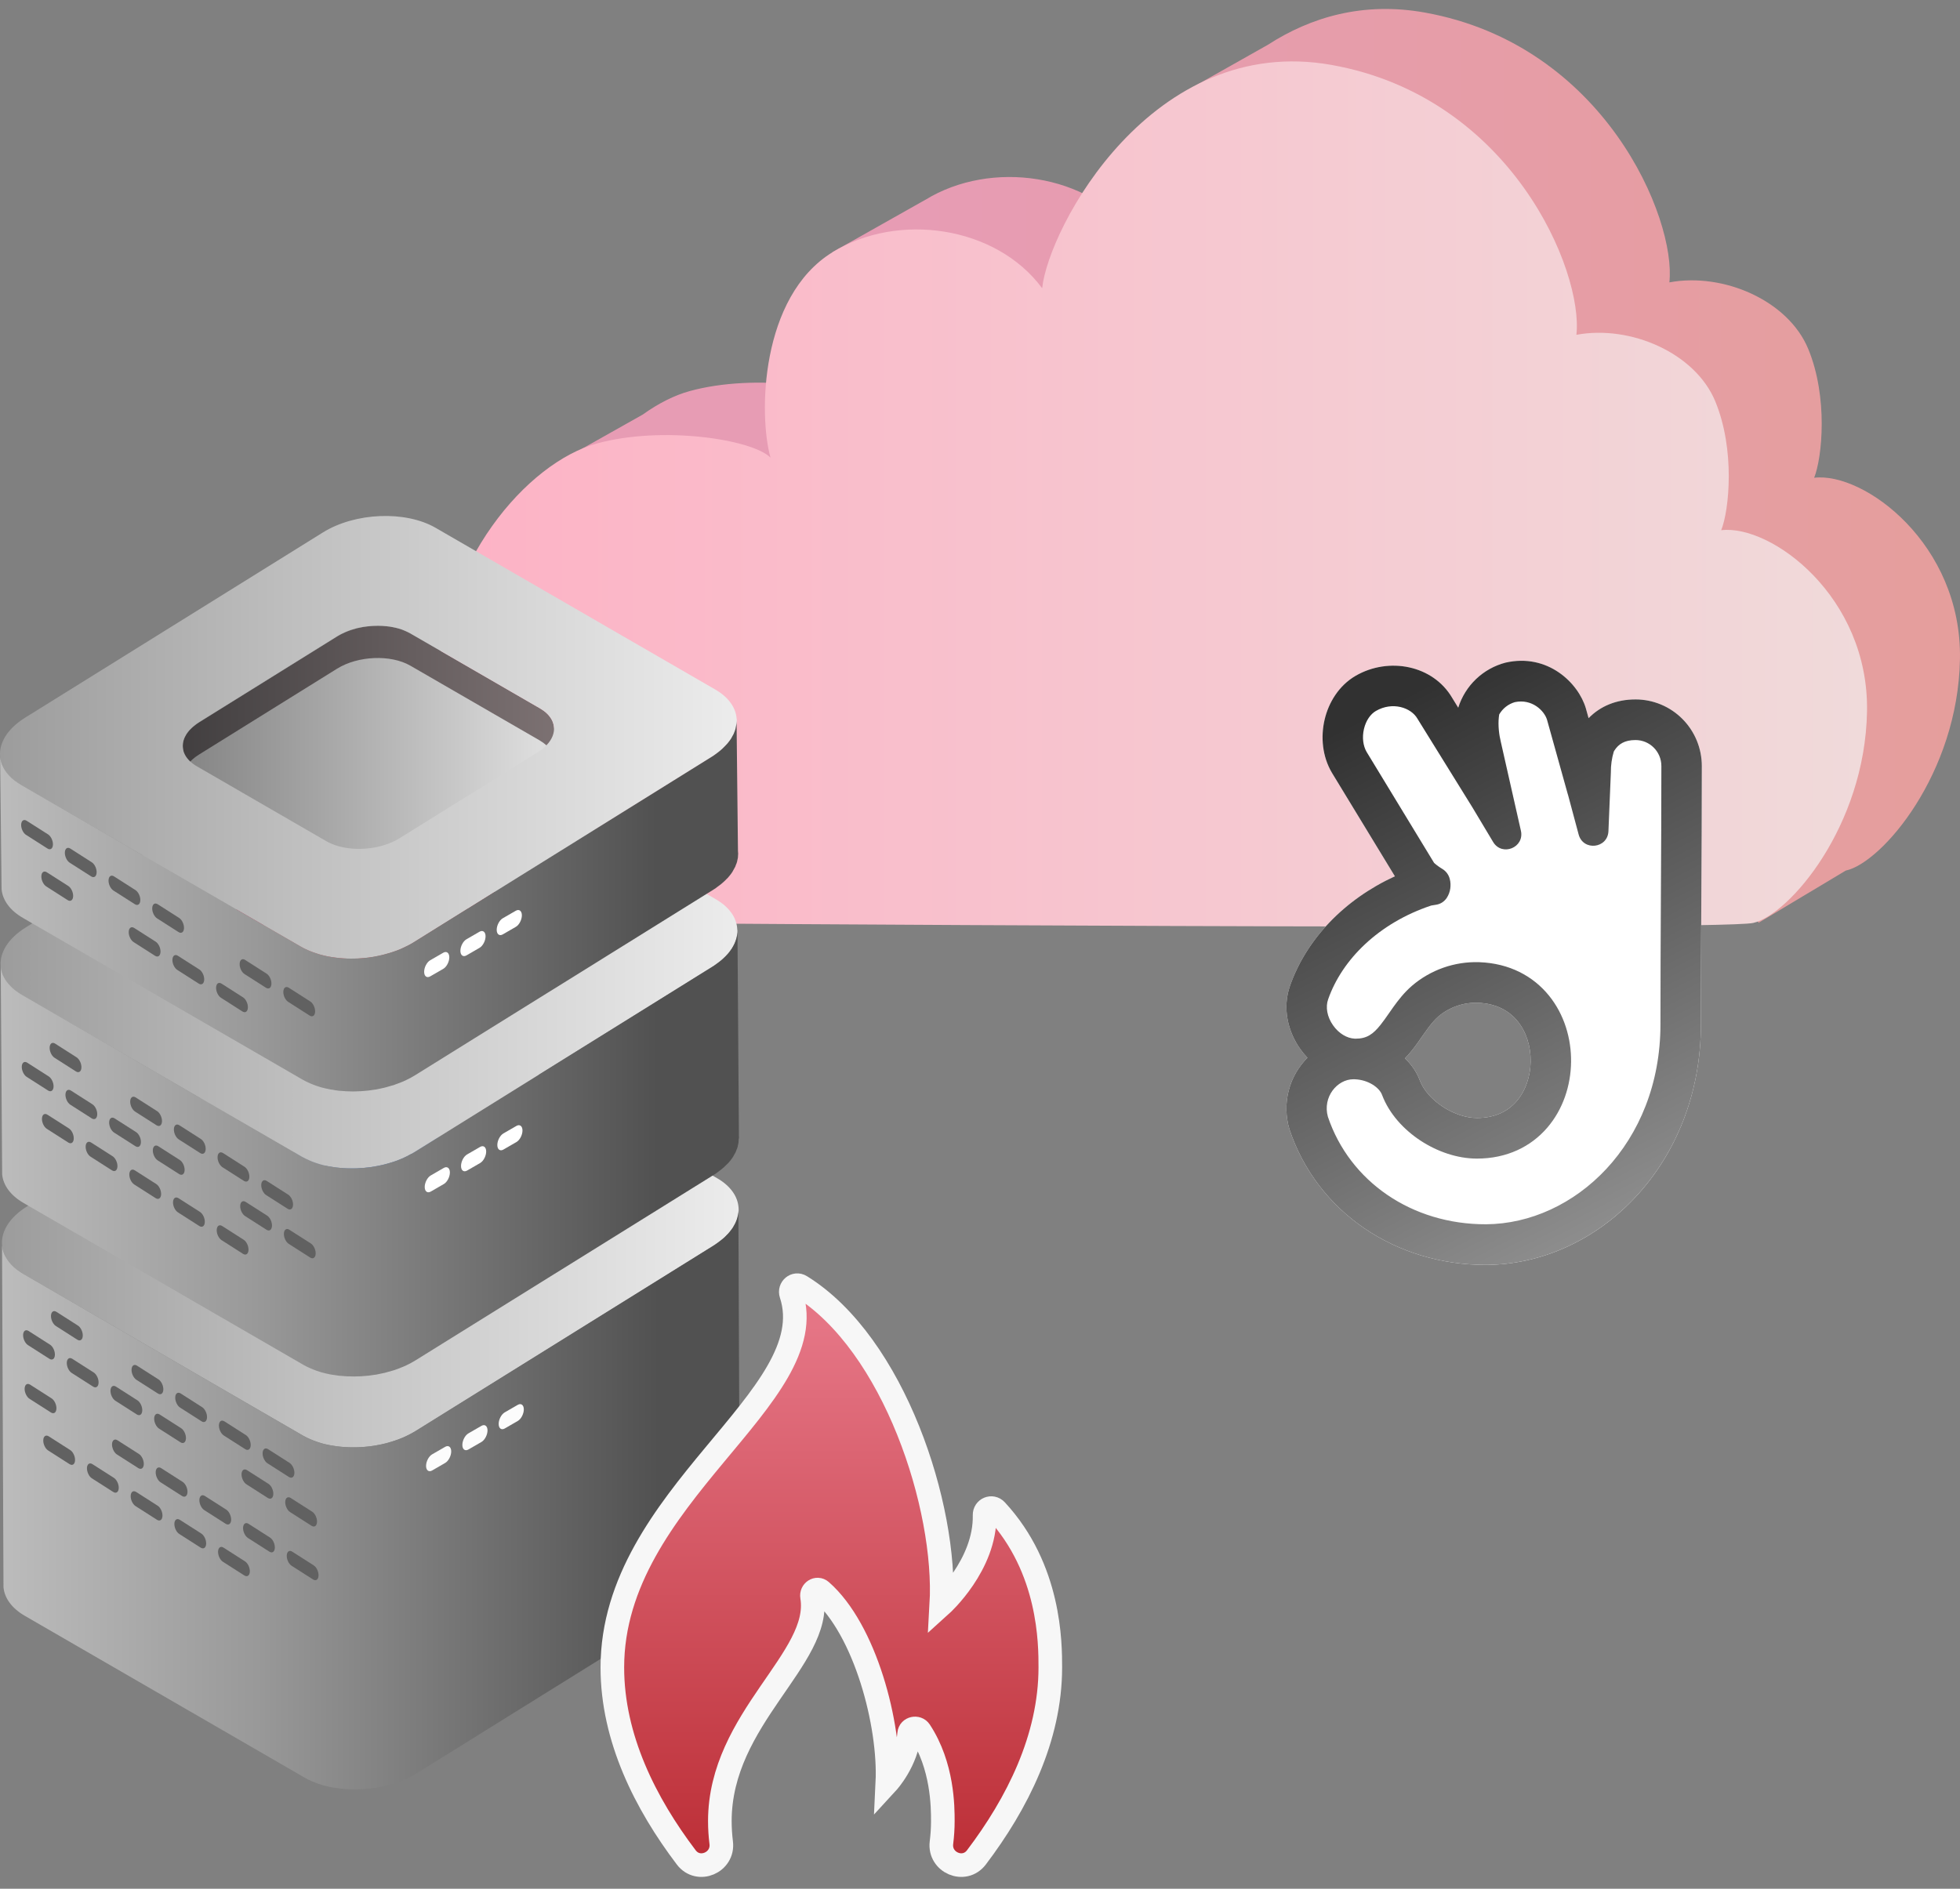
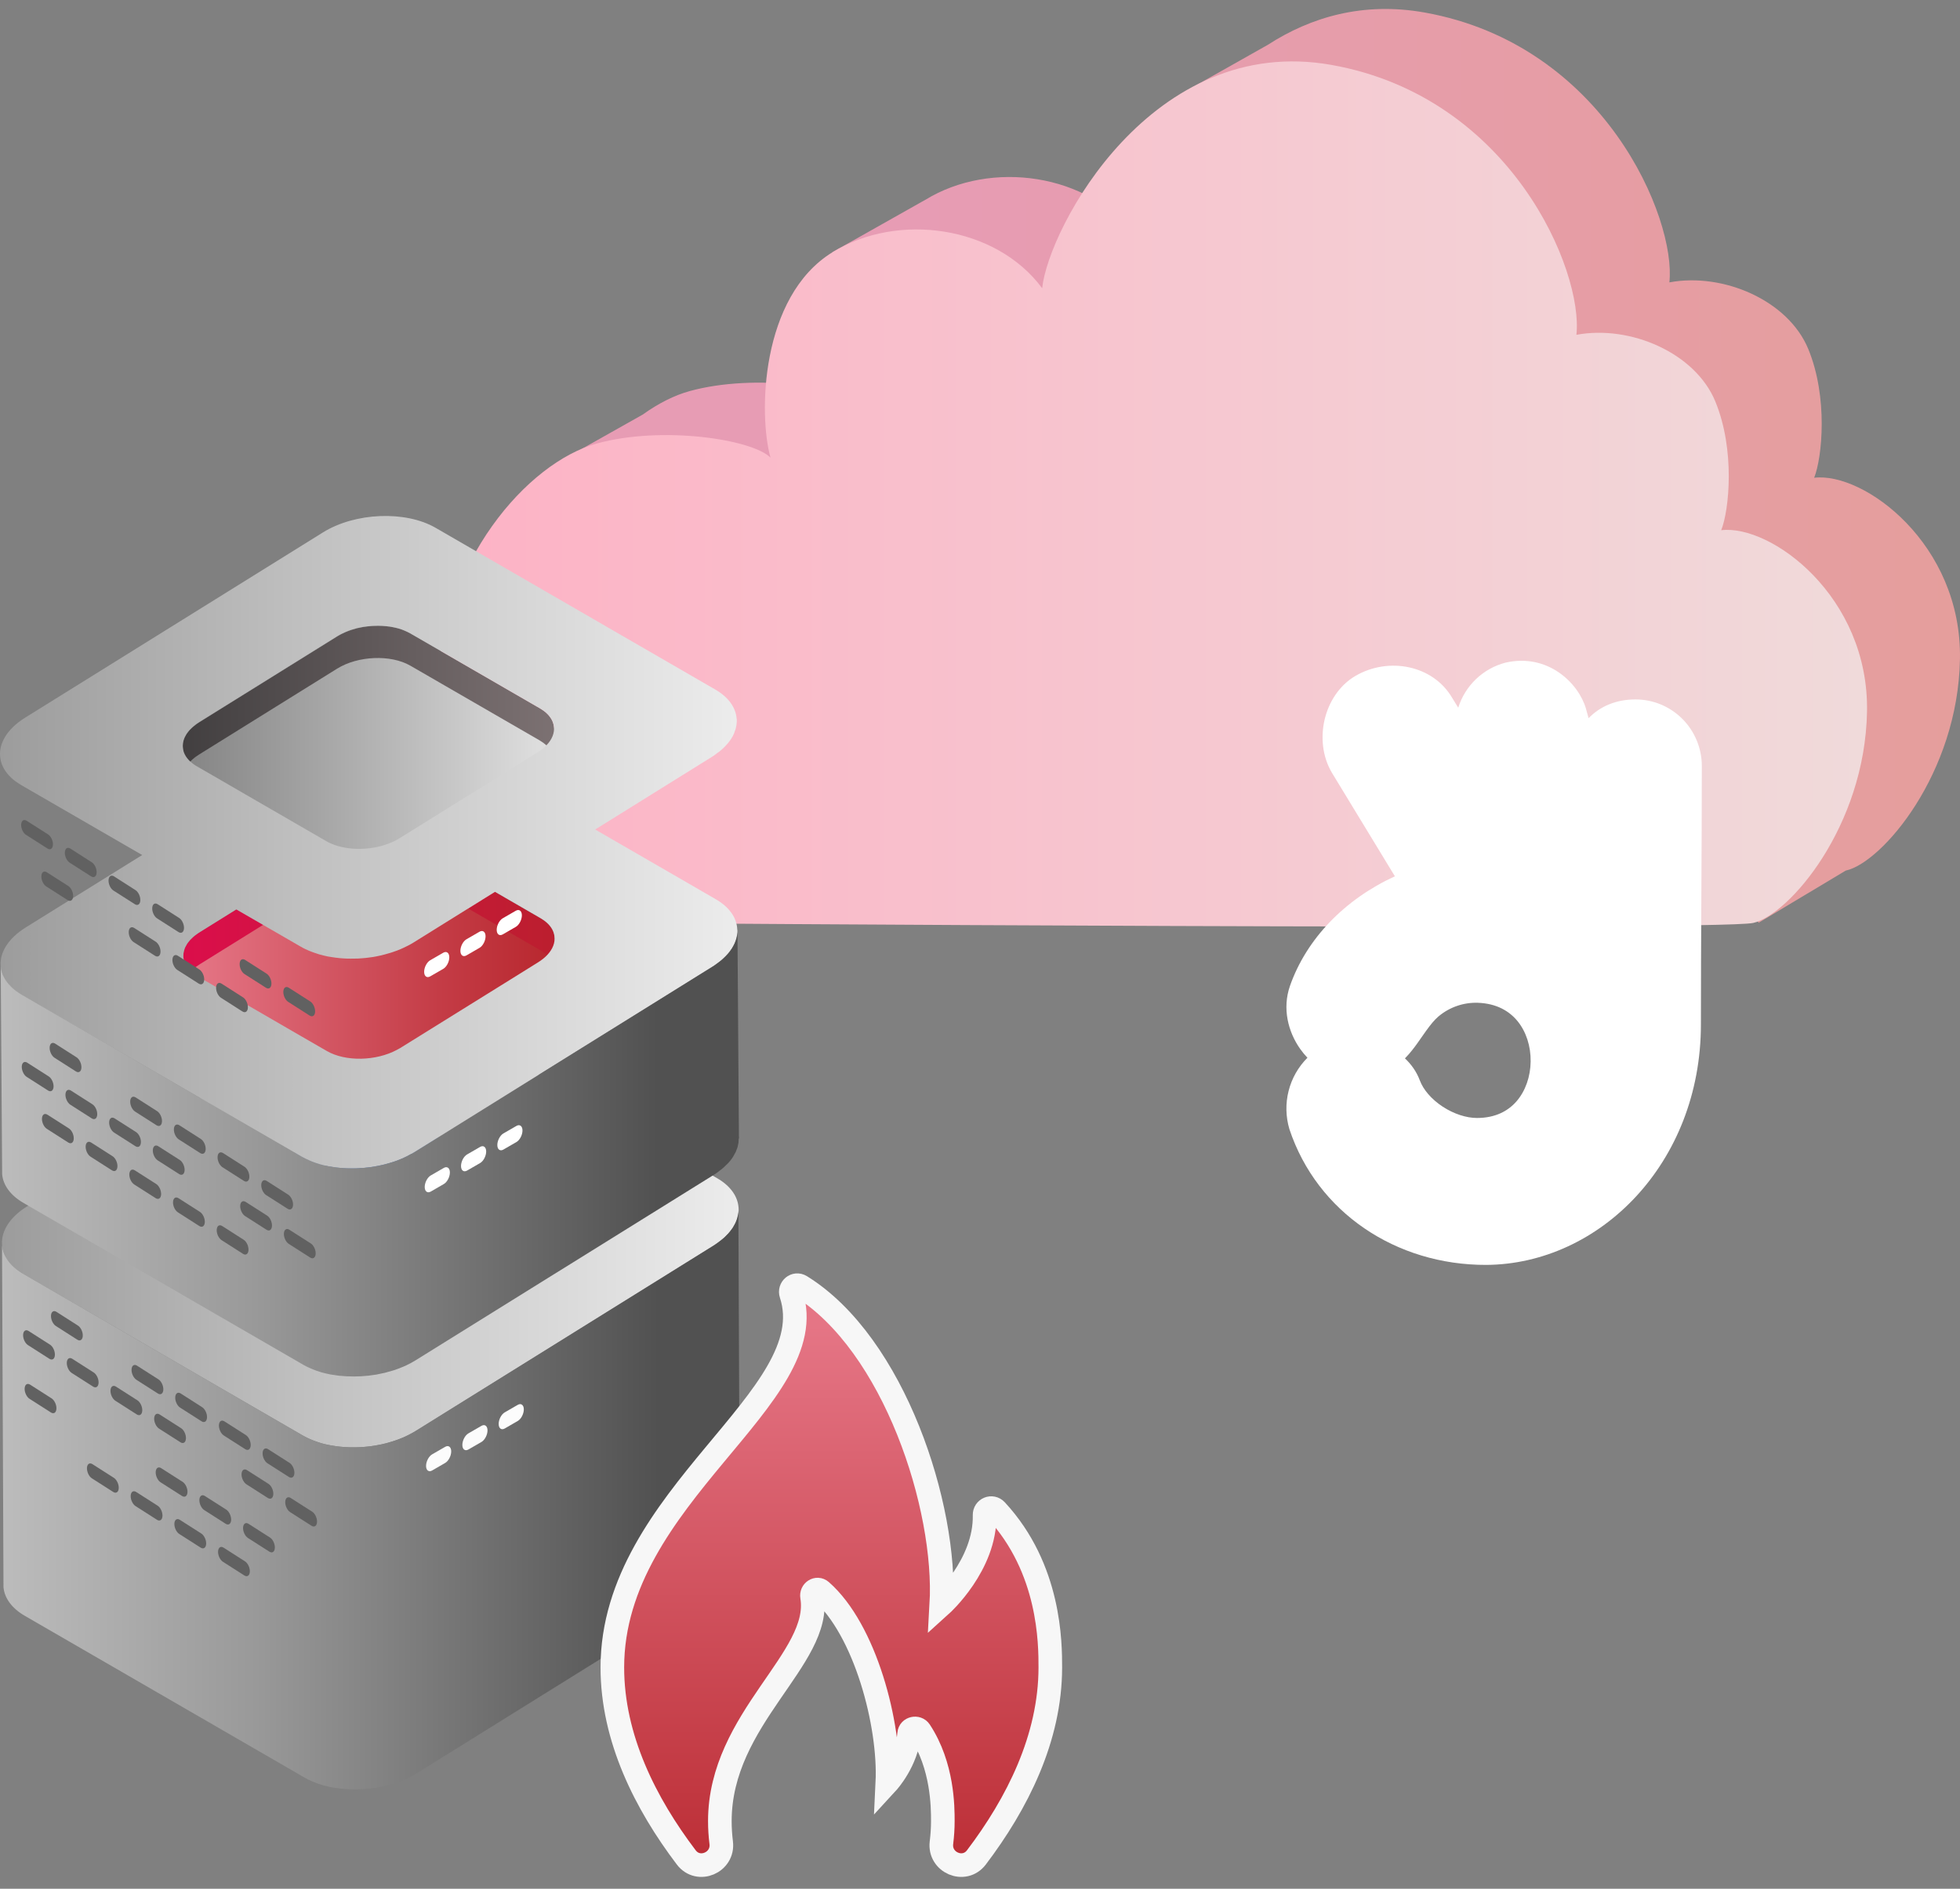
<svg xmlns="http://www.w3.org/2000/svg" width="166" height="160" viewBox="0 0 166 160" fill="none">
  <rect x="0" y="0" width="166" height="160" fill="#808080" stroke="none" />
  <path fill-rule="evenodd" clip-rule="evenodd" d="M60.27 73.73C55.027 72.197 44.539 64.687 44.88 53.939C45.034 49.073 46.611 44.682 48.839 41.182L47.37 39.098L54.434 35.121C55.769 34.164 57.125 33.484 58.415 33.129C64 31.596 71.61 32.785 73.131 34.326C72.597 32.442 72.379 28.773 73.184 25.169L70.502 21.363L78.367 16.927L78.37 16.93L78.374 16.927C83.926 13.51 92.224 14.686 96.138 19.974C96.377 17.678 98.289 13.056 101.712 8.921L100.739 7.54L107.384 3.793C111.009 1.448 115.46 0.129 120.665 1.062C135.892 3.792 141.981 18.547 141.385 23.921C145.953 23.068 151.446 25.454 153.144 29.553C154.841 33.651 154.33 38.768 153.648 40.473C157.876 39.964 166.168 46.105 165.997 55.829C165.827 65.553 159.403 73.056 156.355 73.743C156.346 73.746 156.335 73.748 156.324 73.75L148.949 78.166L146.007 74.001C121.116 74.193 60.277 73.743 60.277 73.743L60.27 73.73Z" fill="url(#paint0_linear_1_660)" />
  <path d="M52.405 78.166C47.161 76.632 36.673 69.123 37.008 58.381C37.349 47.632 44.631 39.197 50.543 37.571C56.128 36.038 63.738 37.228 65.258 38.768C64.243 35.185 64.374 25.144 70.502 21.369C76.054 17.952 84.352 19.128 88.265 24.417C88.796 19.32 97.567 2.774 112.793 5.504C128.02 8.234 134.109 22.989 133.512 28.363C138.081 27.51 143.574 29.897 145.271 33.995C146.969 38.093 146.458 43.21 145.776 44.916C150.004 44.407 158.296 50.547 158.125 60.271C157.955 69.995 151.531 77.498 148.483 78.186C145.435 78.873 52.405 78.186 52.405 78.186V78.166Z" fill="url(#paint1_linear_1_660)" />
  <path d="M127.505 56.135C131.1 55.313 133.691 57.875 134.316 60.017L134.321 60.037L134.544 60.839C135.533 59.822 136.889 59.251 138.518 59.251C139.255 59.251 139.986 59.397 140.667 59.68C141.349 59.964 141.968 60.379 142.489 60.903C143.011 61.427 143.424 62.049 143.707 62.734C143.989 63.419 144.134 64.153 144.134 64.894C144.134 68.495 144.115 72.171 144.094 75.843V75.844C144.075 79.519 144.057 83.187 144.057 86.777C144.057 98.559 135.461 107.095 125.873 107.154H125.868C118.232 107.171 111.549 102.705 109.205 95.656C108.891 94.603 108.867 93.484 109.136 92.419C109.405 91.353 109.956 90.381 110.732 89.606C110.508 89.371 110.301 89.12 110.114 88.854C109.097 87.414 108.585 85.43 109.253 83.519C110.64 79.557 113.862 76.197 118.139 74.234L112.807 65.467C111.982 64.075 111.848 62.415 112.186 60.965C112.525 59.519 113.388 58.079 114.812 57.25C117.607 55.628 121.367 56.335 122.997 59.129L123.503 59.951C123.794 59.027 124.313 58.192 125.013 57.524C125.713 56.857 126.571 56.379 127.505 56.135ZM118.99 89.659C119.531 90.163 119.973 90.786 120.254 91.533C120.545 92.31 121.23 93.119 122.182 93.745C123.132 94.37 124.195 94.708 125.087 94.708C126.657 94.708 127.738 94.112 128.453 93.281C129.196 92.417 129.621 91.204 129.636 89.921C129.654 88.635 129.26 87.404 128.529 86.507C127.827 85.647 126.748 85.007 125.164 84.949C123.945 84.909 122.755 85.324 121.822 86.113L121.815 86.118C121.473 86.416 121.156 86.805 120.791 87.314C120.697 87.443 120.594 87.593 120.483 87.749C120.211 88.143 119.894 88.599 119.581 88.99C119.399 89.217 119.204 89.442 118.99 89.659Z" fill="white" />
-   <path d="M127.505 56.135C131.1 55.313 133.691 57.875 134.316 60.017L134.321 60.037L134.544 60.839C135.533 59.822 136.889 59.251 138.518 59.251C139.255 59.251 139.986 59.397 140.667 59.68C141.349 59.964 141.968 60.379 142.489 60.903C143.011 61.427 143.424 62.049 143.707 62.734C143.989 63.419 144.134 64.153 144.134 64.894C144.134 68.495 144.115 72.171 144.094 75.843V75.844C144.075 79.519 144.057 83.187 144.057 86.777C144.057 98.559 135.461 107.095 125.873 107.154H125.868C118.232 107.171 111.549 102.705 109.205 95.656C108.891 94.603 108.867 93.484 109.136 92.419C109.405 91.353 109.956 90.381 110.732 89.606C110.508 89.371 110.301 89.12 110.114 88.854C109.097 87.414 108.585 85.43 109.253 83.519C110.64 79.557 113.862 76.197 118.139 74.234L112.807 65.467C111.982 64.075 111.848 62.415 112.186 60.965C112.525 59.519 113.388 58.079 114.812 57.25C117.607 55.628 121.367 56.335 122.997 59.129L123.503 59.951C123.794 59.027 124.313 58.192 125.013 57.524C125.713 56.857 126.571 56.379 127.505 56.135ZM114.816 87.99C115.757 87.99 116.288 87.612 116.913 86.831C117.151 86.529 117.377 86.218 117.593 85.9C117.72 85.718 117.855 85.522 118.012 85.303C118.42 84.735 118.925 84.082 119.579 83.514C121.163 82.158 123.192 81.443 125.272 81.51H125.282C127.837 81.602 129.842 82.688 131.177 84.328C132.486 85.934 133.085 87.983 133.061 89.962C133.037 91.94 132.388 93.97 131.04 95.534C129.664 97.132 127.633 98.149 125.087 98.149C123.409 98.149 121.707 97.544 120.308 96.625C118.913 95.708 117.661 94.371 117.05 92.749C116.816 92.121 115.886 91.478 114.759 91.431L114.632 91.428H114.626C113.251 91.428 112.001 92.931 112.463 94.6C114.307 100.09 119.569 103.727 125.854 103.713C133.354 103.667 140.63 96.876 140.63 86.777C140.63 83.177 140.649 79.5 140.668 75.829C140.689 72.154 140.708 68.484 140.708 64.894C140.708 63.676 139.728 62.692 138.516 62.692C137.586 62.692 137.078 63.039 136.737 63.569C136.717 63.6 136.697 63.632 136.679 63.664C136.508 64.234 136.425 64.827 136.43 65.422V65.446L136.225 70.411C136.163 71.886 134.085 72.118 133.701 70.693L132.814 67.38C132.8 67.338 132.787 67.297 132.775 67.254L131.025 60.977C130.792 60.195 129.736 59.175 128.298 59.481C127.739 59.644 127.265 60.017 126.974 60.522C126.961 60.596 126.951 60.67 126.943 60.744C126.863 61.467 126.969 62.272 127.096 62.779L127.099 62.797L128.811 70.373C129.133 71.803 127.21 72.581 126.457 71.325L124.712 68.41L120.076 60.927C120.066 60.911 120.056 60.895 120.046 60.878C119.509 59.943 117.937 59.409 116.526 60.23C116.086 60.486 115.691 61.021 115.519 61.752C115.348 62.48 115.451 63.197 115.745 63.7L121.461 73.102C121.675 73.293 121.914 73.465 122.173 73.62C122.476 73.807 122.694 74.105 122.783 74.451C122.861 74.726 122.866 75.017 122.829 75.273C122.79 75.552 122.69 75.82 122.536 76.056C122.436 76.212 122.303 76.345 122.148 76.446C121.993 76.547 121.818 76.614 121.635 76.642C121.496 76.662 121.358 76.684 121.219 76.71L121.199 76.716C116.798 78.187 113.674 81.253 112.484 84.66C112.256 85.306 112.39 86.134 112.905 86.863C113.4 87.565 114.09 87.956 114.725 87.987L114.816 87.99ZM118.99 89.659C119.531 90.163 119.973 90.786 120.254 91.533C120.545 92.31 121.23 93.119 122.182 93.745C123.132 94.37 124.195 94.708 125.087 94.708C126.657 94.708 127.738 94.112 128.453 93.281C129.196 92.417 129.621 91.204 129.636 89.921C129.654 88.635 129.26 87.404 128.529 86.507C127.827 85.647 126.748 85.007 125.164 84.949C123.945 84.909 122.755 85.324 121.822 86.113L121.815 86.118C121.473 86.416 121.156 86.805 120.791 87.314C120.697 87.443 120.594 87.593 120.483 87.749C120.211 88.143 119.894 88.599 119.581 88.99C119.399 89.217 119.204 89.442 118.99 89.659Z" fill="url(#paint2_linear_1_660)" />
  <path d="M47.08 102.991C47.023 102.397 46.632 101.835 45.897 101.411L34.922 95.065C34.789 94.989 34.644 94.92 34.495 94.855C34.454 94.839 34.418 94.823 34.378 94.807C34.245 94.754 34.103 94.706 33.962 94.661C33.946 94.657 33.934 94.649 33.918 94.645C33.914 94.645 33.91 94.645 33.906 94.645C33.752 94.6 33.595 94.564 33.434 94.536C33.417 94.536 33.405 94.528 33.389 94.524C33.349 94.516 33.309 94.511 33.272 94.507C33.188 94.491 33.103 94.479 33.014 94.471C32.99 94.471 32.966 94.463 32.941 94.459C32.901 94.455 32.861 94.455 32.82 94.451C32.748 94.443 32.679 94.439 32.606 94.435C32.578 94.435 32.55 94.431 32.518 94.427C32.477 94.427 32.433 94.427 32.393 94.427C32.328 94.427 32.264 94.427 32.199 94.423C32.171 94.423 32.142 94.423 32.114 94.423C32.07 94.423 32.021 94.423 31.977 94.427C31.913 94.427 31.852 94.427 31.787 94.435C31.763 94.435 31.739 94.435 31.711 94.435C31.662 94.435 31.614 94.443 31.566 94.447C31.501 94.451 31.436 94.459 31.372 94.463C31.352 94.463 31.327 94.463 31.303 94.467C31.255 94.471 31.21 94.479 31.162 94.487C31.089 94.495 31.021 94.507 30.948 94.52C30.928 94.52 30.904 94.524 30.88 94.528C30.839 94.536 30.803 94.544 30.762 94.552C30.674 94.568 30.589 94.588 30.5 94.609C30.472 94.617 30.444 94.621 30.42 94.625C30.391 94.633 30.367 94.641 30.339 94.649C30.218 94.681 30.097 94.718 29.976 94.754C29.948 94.762 29.915 94.77 29.887 94.778C29.875 94.782 29.863 94.786 29.851 94.794C29.713 94.843 29.576 94.891 29.447 94.948C29.439 94.948 29.431 94.952 29.423 94.956C29.286 95.017 29.149 95.081 29.02 95.15C29.007 95.154 28.999 95.158 28.987 95.166C28.894 95.215 28.802 95.267 28.713 95.324L17.024 102.595C16.971 102.628 16.919 102.66 16.871 102.696C16.842 102.717 16.818 102.737 16.79 102.757C16.717 102.809 16.649 102.862 16.584 102.915C16.54 102.951 16.495 102.987 16.455 103.024C16.394 103.08 16.338 103.137 16.282 103.193C16.257 103.218 16.229 103.242 16.205 103.266C16.193 103.278 16.189 103.29 16.177 103.303C16.112 103.379 16.052 103.456 15.999 103.533C15.987 103.553 15.967 103.573 15.955 103.594C15.955 103.598 15.951 103.602 15.947 103.606C15.918 103.654 15.894 103.699 15.87 103.747C15.85 103.788 15.822 103.828 15.801 103.868C15.801 103.872 15.801 103.877 15.797 103.881C15.785 103.909 15.777 103.941 15.765 103.969C15.745 104.022 15.725 104.071 15.709 104.123C15.709 104.131 15.709 104.143 15.7 104.151C15.692 104.184 15.688 104.216 15.68 104.244C15.672 104.285 15.66 104.325 15.652 104.366C15.652 104.382 15.652 104.398 15.652 104.414C15.652 104.446 15.648 104.483 15.644 104.515C15.644 104.543 15.636 104.576 15.64 104.604C15.64 104.649 15.64 104.689 15.648 104.733L16.225 110.97C16.217 110.897 16.221 110.824 16.225 110.752C16.225 110.719 16.225 110.683 16.233 110.651C16.241 110.594 16.249 110.538 16.261 110.477C16.269 110.445 16.273 110.412 16.282 110.384C16.298 110.323 16.322 110.263 16.346 110.202C16.358 110.174 16.366 110.141 16.378 110.113C16.398 110.069 16.427 110.02 16.451 109.976C16.475 109.927 16.499 109.883 16.528 109.834C16.544 109.81 16.564 109.786 16.58 109.761C16.633 109.685 16.693 109.608 16.758 109.531C16.79 109.495 16.826 109.458 16.858 109.422C16.915 109.365 16.971 109.309 17.032 109.252C17.072 109.216 17.117 109.179 17.161 109.143C17.226 109.091 17.294 109.038 17.367 108.985C17.444 108.933 17.516 108.876 17.601 108.824L29.29 101.552C29.387 101.492 29.492 101.435 29.596 101.379C29.726 101.31 29.863 101.245 30 101.185C30.008 101.185 30.016 101.177 30.024 101.177C30.157 101.12 30.291 101.071 30.428 101.023C30.468 101.007 30.512 100.995 30.557 100.983C30.678 100.946 30.799 100.91 30.92 100.877C30.972 100.865 31.029 100.849 31.081 100.837C31.166 100.817 31.255 100.801 31.344 100.78C31.404 100.768 31.465 100.756 31.529 100.744C31.602 100.732 31.67 100.724 31.743 100.712C31.812 100.704 31.88 100.692 31.953 100.683C32.017 100.675 32.082 100.671 32.147 100.667C32.219 100.663 32.292 100.655 32.368 100.651C32.433 100.651 32.493 100.647 32.558 100.643C32.631 100.643 32.707 100.643 32.78 100.643C32.844 100.643 32.909 100.643 32.974 100.647C33.046 100.647 33.115 100.651 33.188 100.655C33.26 100.659 33.329 100.667 33.401 100.671C33.466 100.679 33.53 100.683 33.595 100.692C33.684 100.704 33.769 100.716 33.853 100.728C33.906 100.736 33.962 100.744 34.015 100.756C34.176 100.789 34.333 100.825 34.487 100.865C34.507 100.869 34.523 100.877 34.543 100.881C34.688 100.922 34.826 100.974 34.959 101.027C34.999 101.043 35.039 101.059 35.076 101.076C35.225 101.14 35.37 101.209 35.504 101.286L46.478 107.631C47.213 108.056 47.604 108.622 47.66 109.212L47.084 102.975L47.08 102.991Z" fill="#9EBAE6" />
  <path d="M45.897 104.143C47.556 105.105 47.471 106.774 45.7 107.874L34.011 115.145C32.243 116.244 29.463 116.362 27.801 115.4L16.826 109.054C15.168 108.092 15.253 106.423 17.024 105.319L28.713 98.048C30.484 96.945 33.264 96.835 34.923 97.793L45.897 104.139V104.143Z" fill="#5C7EB0" />
  <path d="M62.549 102.28C62.476 101.35 61.875 100.465 60.729 99.806L60.358 99.592L45.611 91.06L40.212 87.939L39.922 87.774L37.646 86.456L37.053 86.112C36.089 85.555 34.874 85.235 33.591 85.142C31.493 84.989 29.205 85.454 27.518 86.505L25.485 87.77L23.205 89.188L22.467 89.645L17 93.048L13.711 95.097L13.308 95.348L11.827 96.274L10.988 96.791L9.333 97.818L8.357 98.424L2.381 102.147L2.293 102.199C0.715 103.181 0.009 104.454 0.195 105.639C0.199 105.683 0.207 105.732 0.219 105.772C0.227 105.813 0.235 105.857 0.247 105.897C0.247 105.905 0.251 105.918 0.255 105.926C0.267 105.97 0.279 106.015 0.295 106.059C0.307 106.099 0.324 106.144 0.34 106.18C0.356 106.229 0.376 106.277 0.404 106.326C0.429 106.374 0.453 106.431 0.485 106.479C0.529 106.564 0.582 106.641 0.634 106.722C0.675 106.787 0.723 106.847 0.776 106.912C0.824 106.981 0.884 107.041 0.941 107.11C0.949 107.118 0.957 107.13 0.969 107.134C1.026 107.203 1.094 107.264 1.163 107.328C1.252 107.409 1.34 107.482 1.441 107.563C1.518 107.619 1.599 107.68 1.683 107.732C1.78 107.801 1.885 107.862 1.99 107.926L25.666 121.62C25.876 121.741 26.102 121.847 26.332 121.944C26.389 121.968 26.445 121.992 26.506 122.016C26.611 122.057 26.716 122.097 26.825 122.134C26.95 122.178 27.075 122.222 27.204 122.259C27.212 122.259 27.224 122.263 27.232 122.267C27.47 122.332 27.712 122.388 27.958 122.433C28.039 122.449 28.12 122.461 28.204 122.473C28.338 122.493 28.467 122.513 28.6 122.53C28.624 122.53 28.644 122.534 28.668 122.538C28.717 122.542 28.765 122.55 28.814 122.554C28.842 122.554 28.87 122.562 28.898 122.562C29.007 122.57 29.116 122.582 29.225 122.586C29.334 122.594 29.443 122.598 29.552 122.602C29.653 122.606 29.75 122.606 29.847 122.606C29.948 122.606 30.052 122.606 30.153 122.606C30.246 122.606 30.335 122.606 30.428 122.598C30.444 122.598 30.46 122.598 30.48 122.598C30.593 122.594 30.706 122.586 30.819 122.574C30.92 122.57 31.021 122.562 31.114 122.55C31.223 122.538 31.331 122.526 31.436 122.509C31.549 122.497 31.658 122.481 31.767 122.465C32.086 122.416 32.397 122.352 32.703 122.267H32.707C32.949 122.206 33.191 122.13 33.425 122.049C33.434 122.049 33.446 122.045 33.454 122.041C33.563 122.008 33.668 121.964 33.773 121.927C33.781 121.927 33.793 121.923 33.801 121.919C33.841 121.903 33.882 121.883 33.922 121.867C33.974 121.847 34.027 121.826 34.075 121.806C34.087 121.802 34.099 121.798 34.111 121.79C34.212 121.75 34.313 121.701 34.41 121.657C34.422 121.649 34.438 121.644 34.454 121.632C34.547 121.592 34.64 121.543 34.729 121.495C34.809 121.455 34.886 121.41 34.967 121.366C35.044 121.325 35.12 121.277 35.197 121.232L60.427 105.53C60.491 105.493 60.552 105.449 60.612 105.408C61.032 105.133 61.387 104.83 61.669 104.515C61.698 104.483 61.726 104.446 61.758 104.414C61.782 104.39 61.799 104.366 61.823 104.337C61.871 104.281 61.916 104.22 61.96 104.159C62 104.107 62.041 104.05 62.077 103.994C62.081 103.99 62.081 103.986 62.085 103.982C62.089 103.973 62.093 103.969 62.097 103.961C62.186 103.828 62.255 103.695 62.315 103.557C62.335 103.513 62.347 103.464 62.367 103.42C62.4 103.327 62.44 103.234 62.464 103.145C62.509 102.987 62.541 102.826 62.553 102.664V102.628C62.561 102.547 62.561 102.47 62.557 102.385C62.557 102.353 62.557 102.316 62.553 102.284L62.549 102.28ZM28.709 95.316C28.802 95.259 28.898 95.203 28.995 95.154C29.052 95.122 29.112 95.09 29.173 95.061C29.253 95.021 29.334 94.98 29.419 94.948C29.483 94.92 29.544 94.895 29.613 94.867C29.693 94.839 29.77 94.811 29.851 94.782C29.875 94.77 29.903 94.762 29.935 94.754C30.125 94.693 30.315 94.637 30.512 94.6C30.617 94.572 30.722 94.548 30.827 94.532C30.847 94.524 30.863 94.52 30.884 94.52C30.964 94.503 31.041 94.491 31.122 94.483C31.271 94.459 31.42 94.447 31.578 94.435C31.618 94.431 31.658 94.427 31.699 94.423H31.715C31.791 94.418 31.86 94.415 31.937 94.415C32.009 94.41 32.082 94.41 32.159 94.41C32.28 94.41 32.401 94.415 32.518 94.418H32.538C32.635 94.427 32.727 94.431 32.816 94.443C32.849 94.443 32.881 94.447 32.913 94.451C32.945 94.455 32.982 94.459 33.014 94.463C33.115 94.475 33.216 94.487 33.309 94.503C33.349 94.511 33.389 94.52 33.43 94.528C33.502 94.54 33.567 94.552 33.639 94.568H33.643C33.643 94.568 33.66 94.572 33.668 94.576C33.676 94.576 33.688 94.58 33.696 94.584C33.781 94.6 33.861 94.625 33.942 94.653C34.136 94.706 34.317 94.77 34.495 94.851C34.559 94.875 34.62 94.903 34.684 94.936C34.769 94.972 34.846 95.017 34.922 95.061L37.126 96.338L39.607 97.773L40.773 98.448L45.897 101.411C45.99 101.463 46.075 101.52 46.156 101.577C46.41 101.754 46.615 101.953 46.761 102.167C46.797 102.215 46.833 102.268 46.862 102.316C46.866 102.324 46.87 102.332 46.874 102.341C46.91 102.409 46.946 102.474 46.971 102.543C46.974 102.547 46.974 102.551 46.974 102.555C46.995 102.607 47.011 102.66 47.023 102.708C47.035 102.733 47.039 102.757 47.043 102.781C47.047 102.793 47.051 102.809 47.051 102.826C47.059 102.862 47.067 102.906 47.071 102.943C47.14 103.476 46.93 104.042 46.446 104.543C46.244 104.754 45.994 104.952 45.7 105.138L43.989 106.205L34.007 112.413C33.922 112.465 33.837 112.518 33.744 112.558C31.969 113.52 29.379 113.577 27.801 112.668L19.316 107.757L16.826 106.318C16.612 106.196 16.431 106.063 16.273 105.918C15.89 105.566 15.68 105.158 15.64 104.733C15.636 104.661 15.632 104.588 15.64 104.515C15.64 104.467 15.644 104.414 15.652 104.366C15.656 104.325 15.664 104.281 15.676 104.24C15.68 104.208 15.684 104.176 15.696 104.147C15.7 104.127 15.709 104.103 15.717 104.075C15.717 104.07 15.717 104.066 15.721 104.058C15.741 103.998 15.761 103.937 15.793 103.876C15.797 103.864 15.801 103.852 15.809 103.84C15.842 103.763 15.886 103.691 15.93 103.614C15.938 103.602 15.947 103.589 15.955 103.577C15.999 103.505 16.052 103.436 16.108 103.363C16.128 103.339 16.144 103.315 16.172 103.29C16.189 103.266 16.213 103.242 16.241 103.214C16.398 103.036 16.6 102.866 16.83 102.708C16.858 102.684 16.887 102.668 16.923 102.64C16.955 102.619 16.992 102.599 17.024 102.575L24.965 97.636L28.713 95.304L28.709 95.316Z" fill="url(#paint3_linear_1_660)" />
  <path d="M62.553 102.377C62.553 102.426 62.553 102.474 62.549 102.519V102.276C62.553 102.308 62.553 102.345 62.553 102.377Z" fill="url(#paint4_linear_1_660)" />
  <path d="M62.682 131.406C62.682 131.45 62.674 131.499 62.67 131.543C62.67 131.596 62.666 131.648 62.662 131.697C62.658 131.721 62.662 131.749 62.658 131.777C62.65 131.842 62.63 131.903 62.618 131.967C62.61 132.012 62.602 132.064 62.59 132.109C62.586 132.125 62.582 132.137 62.578 132.153C62.557 132.23 62.525 132.307 62.489 132.384C62.473 132.428 62.461 132.477 62.44 132.521C62.436 132.529 62.436 132.537 62.432 132.541C62.404 132.61 62.36 132.671 62.327 132.735C62.291 132.808 62.251 132.881 62.206 132.954C62.202 132.958 62.202 132.966 62.198 132.974C62.122 133.087 62.041 133.2 61.948 133.313C61.928 133.338 61.908 133.362 61.883 133.386C61.859 133.414 61.839 133.443 61.811 133.475C61.779 133.511 61.73 133.552 61.694 133.588C61.609 133.677 61.524 133.762 61.428 133.851C61.363 133.904 61.298 133.964 61.23 134.017C61.129 134.102 61.02 134.178 60.911 134.259C60.867 134.287 60.83 134.324 60.786 134.352C60.709 134.405 60.633 134.457 60.552 134.506L35.322 150.204C35.185 150.289 35.048 150.37 34.903 150.447C34.89 150.455 34.87 150.463 34.854 150.471C34.652 150.576 34.451 150.677 34.237 150.766C34.225 150.77 34.212 150.774 34.2 150.778C34.12 150.811 34.043 150.847 33.958 150.879C33.833 150.928 33.708 150.976 33.579 151.017C33.559 151.025 33.543 151.033 33.523 151.037C33.478 151.053 33.43 151.061 33.385 151.077C33.2 151.134 33.014 151.191 32.825 151.235C32.784 151.247 32.744 151.259 32.703 151.271C32.663 151.279 32.615 151.288 32.578 151.296C32.445 151.324 32.308 151.352 32.175 151.381C32.118 151.393 32.058 151.409 31.997 151.417C31.965 151.425 31.929 151.425 31.896 151.433C31.784 151.449 31.675 151.465 31.566 151.478C31.489 151.486 31.42 151.502 31.348 151.51C31.311 151.514 31.275 151.514 31.243 151.518C31.142 151.526 31.041 151.534 30.944 151.542C30.872 151.55 30.799 151.558 30.722 151.562C30.686 151.562 30.646 151.562 30.609 151.566C30.509 151.57 30.412 151.57 30.319 151.575C30.246 151.575 30.178 151.583 30.109 151.583C30.065 151.583 30.02 151.579 29.98 151.579C29.879 151.579 29.778 151.575 29.681 151.57C29.617 151.57 29.556 151.57 29.488 151.566C29.447 151.566 29.399 151.562 29.359 151.558C29.246 151.55 29.137 151.542 29.028 151.534C28.963 151.526 28.907 151.526 28.842 151.518C28.806 151.514 28.765 151.506 28.729 151.502C28.596 151.486 28.463 151.465 28.334 151.445C28.269 151.433 28.209 151.429 28.148 151.417C28.128 151.413 28.108 151.409 28.08 151.405C27.833 151.356 27.591 151.3 27.357 151.235C27.349 151.235 27.345 151.231 27.337 151.231C27.317 151.223 27.297 151.215 27.269 151.207C27.047 151.142 26.833 151.069 26.631 150.984C26.567 150.964 26.51 150.94 26.445 150.908C26.215 150.811 25.994 150.706 25.792 150.584L2.115 136.89C0.986 136.24 0.38 135.371 0.296 134.461L0.171 105.489C0.175 105.538 0.183 105.586 0.191 105.635C0.195 105.679 0.203 105.724 0.215 105.768C0.223 105.809 0.231 105.853 0.243 105.893C0.243 105.902 0.247 105.914 0.251 105.922C0.263 105.966 0.275 106.011 0.292 106.055C0.304 106.096 0.32 106.136 0.336 106.176C0.352 106.225 0.372 106.273 0.401 106.322C0.425 106.37 0.449 106.427 0.481 106.475C0.526 106.56 0.578 106.637 0.631 106.718C0.671 106.783 0.719 106.843 0.772 106.908C0.82 106.977 0.881 107.037 0.937 107.106C0.945 107.114 0.953 107.126 0.965 107.13C1.022 107.199 1.09 107.26 1.159 107.324C1.248 107.405 1.337 107.478 1.437 107.559C1.514 107.615 1.595 107.676 1.68 107.728C1.776 107.797 1.881 107.858 1.986 107.922L25.663 121.616C25.872 121.733 26.094 121.839 26.32 121.94C26.32 121.94 26.324 121.94 26.328 121.94C26.49 122.008 26.651 122.073 26.817 122.13C26.926 122.162 27.035 122.202 27.143 122.235C27.164 122.239 27.18 122.247 27.196 122.255C27.204 122.255 27.216 122.259 27.224 122.263C27.462 122.328 27.704 122.384 27.951 122.429C28.184 122.473 28.422 122.51 28.661 122.538C28.709 122.542 28.757 122.55 28.806 122.554C29.048 122.578 29.294 122.598 29.544 122.607C29.742 122.615 29.944 122.611 30.145 122.607C30.157 122.607 30.166 122.607 30.178 122.607C30.258 122.607 30.339 122.607 30.42 122.598C30.65 122.586 30.876 122.574 31.106 122.546C31.324 122.526 31.541 122.497 31.755 122.457C31.852 122.441 31.945 122.425 32.038 122.404C32.171 122.38 32.304 122.356 32.437 122.32C32.522 122.303 32.603 122.283 32.687 122.263H32.691C32.881 122.214 33.059 122.158 33.244 122.101C33.301 122.085 33.357 122.069 33.41 122.049C33.527 122.008 33.644 121.972 33.757 121.927C33.765 121.923 33.773 121.919 33.785 121.915C33.825 121.899 33.865 121.883 33.906 121.867C34.071 121.802 34.241 121.733 34.398 121.657C34.41 121.649 34.426 121.645 34.443 121.632C34.535 121.592 34.628 121.544 34.717 121.495C34.798 121.455 34.874 121.41 34.955 121.366C35.032 121.325 35.108 121.277 35.185 121.232L60.415 105.53C60.479 105.493 60.54 105.449 60.6 105.408C60.657 105.368 60.718 105.324 60.774 105.283C60.887 105.202 60.992 105.125 61.093 105.041C61.165 104.988 61.23 104.931 61.294 104.875C61.391 104.786 61.48 104.705 61.561 104.612C61.589 104.584 61.621 104.547 61.658 104.515C61.686 104.483 61.714 104.446 61.746 104.414C61.77 104.39 61.787 104.366 61.811 104.337C61.859 104.281 61.904 104.22 61.948 104.159C61.988 104.107 62.029 104.05 62.065 103.994C62.069 103.99 62.069 103.986 62.073 103.982C62.077 103.974 62.081 103.97 62.085 103.961C62.126 103.897 62.158 103.828 62.194 103.763C62.23 103.691 62.275 103.626 62.303 103.553C62.368 103.416 62.416 103.278 62.452 103.141C62.465 103.092 62.473 103.044 62.481 102.995C62.501 102.906 62.517 102.822 62.525 102.733C62.533 102.68 62.533 102.628 62.537 102.579V102.664L62.658 131.216C62.666 131.28 62.666 131.345 62.67 131.414L62.682 131.406Z" fill="url(#paint5_linear_1_660)" />
  <path d="M42.746 121.014L43.852 120.375C44.134 120.214 44.364 119.773 44.364 119.397C44.364 119.021 44.134 118.848 43.852 119.009L42.746 119.648C42.464 119.809 42.234 120.25 42.234 120.626C42.234 121.002 42.464 121.176 42.746 121.014Z" fill="#FCFCFC" />
  <path d="M39.672 122.792L40.777 122.154C41.059 121.992 41.289 121.551 41.289 121.176C41.289 120.8 41.059 120.626 40.777 120.788L39.672 121.426C39.389 121.588 39.159 122.028 39.159 122.404C39.159 122.78 39.389 122.954 39.672 122.792Z" fill="#FCFCFC" />
  <path d="M36.597 124.571L37.703 123.932C37.985 123.77 38.215 123.33 38.215 122.954C38.215 122.578 37.985 122.404 37.703 122.566L36.597 123.204C36.315 123.366 36.085 123.807 36.085 124.183C36.085 124.558 36.315 124.732 36.597 124.571Z" fill="#FCFCFC" />
  <path d="M22.653 123.96L24.469 125.12C24.711 125.274 24.917 125.132 24.933 124.801C24.949 124.47 24.763 124.077 24.521 123.924L22.706 122.764C22.463 122.61 22.258 122.752 22.241 123.083C22.225 123.415 22.411 123.807 22.653 123.96Z" fill="#616161" />
  <path d="M18.953 121.604L20.769 122.764C21.011 122.918 21.217 122.776 21.233 122.445C21.249 122.113 21.063 121.721 20.821 121.568L19.006 120.408C18.763 120.254 18.558 120.396 18.541 120.727C18.529 121.058 18.711 121.45 18.953 121.604Z" fill="#616161" />
  <path d="M15.253 119.243L17.069 120.403C17.311 120.557 17.517 120.416 17.533 120.084C17.549 119.753 17.363 119.361 17.121 119.207L15.306 118.047C15.063 117.893 14.858 118.035 14.842 118.366C14.825 118.698 15.011 119.09 15.253 119.243Z" fill="#616161" />
  <path d="M11.553 116.887L13.369 118.047C13.611 118.201 13.817 118.059 13.833 117.728C13.849 117.396 13.663 117.004 13.421 116.851L11.605 115.691C11.363 115.537 11.158 115.678 11.142 116.01C11.125 116.341 11.311 116.733 11.553 116.887Z" fill="#616161" />
  <path d="M4.73 112.328L6.546 113.488C6.788 113.642 6.994 113.5 7.01 113.169C7.026 112.837 6.841 112.445 6.598 112.292L4.783 111.132C4.541 110.978 4.335 111.119 4.319 111.451C4.303 111.782 4.488 112.174 4.73 112.328Z" fill="#616161" />
  <path d="M24.57 128.095L26.385 129.255C26.627 129.409 26.833 129.267 26.849 128.936C26.866 128.605 26.68 128.212 26.438 128.059L24.622 126.899C24.38 126.745 24.174 126.887 24.158 127.218C24.142 127.55 24.328 127.942 24.57 128.095Z" fill="#616161" />
  <path d="M20.87 125.739L22.685 126.899C22.927 127.052 23.133 126.911 23.149 126.58C23.166 126.248 22.98 125.856 22.738 125.702L20.922 124.542C20.68 124.389 20.474 124.53 20.458 124.862C20.442 125.193 20.628 125.585 20.87 125.739Z" fill="#616161" />
  <path d="M13.47 121.022L15.285 122.182C15.527 122.336 15.733 122.194 15.749 121.863C15.765 121.531 15.58 121.139 15.338 120.986L13.522 119.826C13.28 119.672 13.074 119.814 13.058 120.145C13.042 120.476 13.228 120.868 13.47 121.022Z" fill="#616161" />
  <path d="M9.77 118.661L11.585 119.821C11.828 119.975 12.033 119.834 12.049 119.502C12.066 119.171 11.88 118.779 11.638 118.625L9.822 117.465C9.58 117.311 9.374 117.453 9.358 117.784C9.342 118.116 9.528 118.508 9.77 118.661Z" fill="#616161" />
  <path d="M6.07 116.305L7.885 117.465C8.128 117.619 8.333 117.477 8.349 117.146C8.366 116.814 8.18 116.422 7.938 116.269L6.122 115.109C5.88 114.955 5.674 115.096 5.658 115.428C5.642 115.759 5.828 116.151 6.07 116.305Z" fill="#616161" />
  <path d="M2.37 113.949L4.185 115.109C4.428 115.262 4.633 115.121 4.649 114.789C4.666 114.458 4.48 114.066 4.238 113.912L2.422 112.752C2.18 112.599 1.974 112.74 1.958 113.071C1.942 113.403 2.128 113.795 2.37 113.949Z" fill="#616161" />
-   <path d="M24.698 132.642L26.514 133.802C26.756 133.956 26.962 133.815 26.978 133.483C26.994 133.152 26.809 132.76 26.567 132.606L24.751 131.446C24.509 131.292 24.303 131.434 24.287 131.765C24.271 132.097 24.456 132.489 24.698 132.642Z" fill="#616161" />
  <path d="M20.998 130.286L22.814 131.446C23.056 131.6 23.262 131.458 23.278 131.127C23.294 130.795 23.109 130.403 22.867 130.25L21.051 129.09C20.809 128.936 20.603 129.077 20.587 129.409C20.571 129.74 20.756 130.132 20.998 130.286Z" fill="#616161" />
  <path d="M17.299 127.925L19.114 129.085C19.356 129.239 19.562 129.097 19.578 128.766C19.59 128.435 19.409 128.043 19.167 127.889L17.351 126.729C17.109 126.575 16.903 126.717 16.887 127.048C16.871 127.38 17.056 127.772 17.299 127.925Z" fill="#616161" />
  <path d="M13.599 125.569L15.415 126.729C15.657 126.883 15.863 126.741 15.879 126.41C15.895 126.078 15.709 125.686 15.467 125.533L13.651 124.373C13.409 124.219 13.204 124.361 13.187 124.692C13.171 125.023 13.357 125.416 13.599 125.569Z" fill="#616161" />
-   <path d="M9.899 123.209L11.715 124.369C11.957 124.522 12.162 124.381 12.179 124.049C12.195 123.718 12.009 123.326 11.767 123.172L9.951 122.012C9.709 121.859 9.504 122 9.487 122.331C9.475 122.663 9.657 123.055 9.899 123.209Z" fill="#616161" />
  <path d="M2.499 118.496L4.315 119.656C4.557 119.809 4.763 119.668 4.779 119.336C4.795 119.005 4.609 118.613 4.367 118.459L2.551 117.299C2.309 117.146 2.104 117.287 2.087 117.619C2.071 117.95 2.257 118.342 2.499 118.496Z" fill="#616161" />
  <path d="M18.88 132.303L20.696 133.463C20.938 133.616 21.144 133.475 21.16 133.143C21.176 132.812 20.991 132.42 20.748 132.266L18.933 131.106C18.691 130.953 18.485 131.094 18.469 131.425C18.453 131.757 18.638 132.149 18.88 132.303Z" fill="#616161" />
  <path d="M15.18 129.946L16.996 131.106C17.238 131.26 17.444 131.118 17.46 130.787C17.476 130.456 17.291 130.064 17.049 129.91L15.233 128.75C14.991 128.596 14.785 128.738 14.769 129.069C14.757 129.401 14.938 129.793 15.18 129.946Z" fill="#616161" />
  <path d="M11.48 127.586L13.296 128.746C13.538 128.9 13.744 128.758 13.76 128.427C13.776 128.095 13.591 127.703 13.348 127.55L11.533 126.39C11.291 126.236 11.085 126.377 11.069 126.709C11.053 127.04 11.238 127.432 11.48 127.586Z" fill="#616161" />
  <path d="M7.776 125.23L9.592 126.39C9.834 126.543 10.04 126.402 10.056 126.07C10.072 125.739 9.887 125.347 9.645 125.193L7.829 124.033C7.587 123.88 7.381 124.021 7.365 124.352C7.353 124.684 7.534 125.076 7.776 125.23Z" fill="#616161" />
-   <path d="M4.076 122.873L5.892 124.033C6.134 124.187 6.34 124.045 6.356 123.714C6.372 123.382 6.187 122.99 5.944 122.837L4.129 121.677C3.887 121.523 3.681 121.665 3.665 121.996C3.649 122.327 3.834 122.72 4.076 122.873Z" fill="#616161" />
  <path d="M46.966 79.363C46.91 78.769 46.518 78.207 45.784 77.782L34.809 71.437C34.676 71.36 34.531 71.291 34.382 71.226C34.341 71.21 34.305 71.194 34.264 71.178C34.131 71.125 33.99 71.077 33.849 71.032C33.833 71.028 33.821 71.02 33.804 71.016C33.8 71.016 33.796 71.016 33.792 71.016C33.639 70.972 33.482 70.935 33.32 70.907C33.304 70.907 33.292 70.899 33.276 70.895C33.236 70.887 33.195 70.883 33.159 70.879C33.074 70.863 32.989 70.85 32.901 70.843C32.877 70.843 32.852 70.834 32.828 70.83C32.788 70.826 32.747 70.826 32.707 70.822C32.634 70.814 32.566 70.81 32.493 70.806C32.465 70.806 32.437 70.802 32.404 70.798C32.364 70.798 32.32 70.798 32.279 70.798C32.215 70.798 32.15 70.798 32.086 70.794C32.057 70.794 32.029 70.794 32.001 70.794C31.956 70.794 31.908 70.794 31.864 70.798C31.799 70.798 31.739 70.798 31.674 70.806C31.65 70.806 31.626 70.806 31.597 70.806C31.549 70.806 31.501 70.814 31.452 70.818C31.388 70.822 31.323 70.83 31.259 70.834C31.238 70.834 31.214 70.834 31.19 70.838C31.142 70.842 31.097 70.855 31.049 70.859C30.976 70.867 30.907 70.879 30.835 70.891C30.815 70.891 30.791 70.895 30.766 70.899C30.726 70.907 30.69 70.915 30.649 70.923C30.561 70.939 30.476 70.96 30.387 70.98C30.359 70.988 30.331 70.992 30.306 70.996C30.278 71.004 30.254 71.012 30.226 71.02C30.105 71.053 29.983 71.085 29.863 71.125C29.834 71.133 29.802 71.141 29.774 71.15C29.762 71.154 29.75 71.158 29.737 71.166C29.6 71.214 29.463 71.263 29.334 71.319C29.326 71.319 29.318 71.328 29.31 71.328C29.172 71.388 29.035 71.453 28.906 71.522C28.894 71.525 28.886 71.53 28.874 71.538C28.781 71.586 28.688 71.639 28.599 71.695L16.911 78.967C16.858 78.999 16.806 79.031 16.757 79.068C16.729 79.088 16.705 79.108 16.677 79.128C16.604 79.181 16.535 79.233 16.471 79.286C16.426 79.322 16.382 79.359 16.342 79.395C16.281 79.452 16.225 79.508 16.168 79.565C16.144 79.589 16.116 79.613 16.091 79.638C16.079 79.65 16.075 79.662 16.063 79.674C15.999 79.751 15.938 79.828 15.886 79.904C15.874 79.924 15.854 79.945 15.841 79.965C15.841 79.969 15.837 79.973 15.833 79.977C15.805 80.026 15.781 80.07 15.757 80.118C15.736 80.159 15.708 80.199 15.688 80.24C15.688 80.244 15.688 80.248 15.684 80.252C15.672 80.28 15.664 80.312 15.652 80.341C15.632 80.389 15.611 80.442 15.595 80.494C15.595 80.502 15.595 80.515 15.587 80.523C15.579 80.555 15.575 80.587 15.567 80.616C15.559 80.656 15.547 80.697 15.539 80.737C15.539 80.753 15.539 80.769 15.539 80.785C15.539 80.818 15.535 80.854 15.531 80.886C15.531 80.915 15.523 80.947 15.527 80.975C15.527 81.02 15.527 81.06 15.535 81.105L16.112 87.341C16.104 87.269 16.108 87.196 16.112 87.123C16.112 87.091 16.112 87.054 16.12 87.022C16.128 86.965 16.136 86.909 16.148 86.848C16.156 86.816 16.16 86.784 16.168 86.755C16.184 86.695 16.209 86.634 16.233 86.573C16.245 86.545 16.253 86.513 16.265 86.484C16.285 86.44 16.313 86.391 16.338 86.347C16.362 86.299 16.386 86.254 16.414 86.206C16.43 86.181 16.451 86.157 16.467 86.133C16.519 86.056 16.58 85.979 16.644 85.902C16.677 85.866 16.713 85.83 16.745 85.793C16.802 85.737 16.858 85.68 16.919 85.624C16.959 85.587 17.003 85.551 17.048 85.514C17.112 85.462 17.181 85.409 17.254 85.357C17.33 85.304 17.403 85.248 17.488 85.195L29.177 77.924C29.273 77.863 29.378 77.807 29.483 77.75C29.612 77.681 29.75 77.617 29.887 77.556C29.895 77.556 29.903 77.548 29.911 77.548C30.044 77.491 30.177 77.443 30.314 77.394C30.359 77.378 30.399 77.366 30.444 77.354C30.564 77.317 30.686 77.281 30.807 77.249C30.859 77.237 30.916 77.221 30.968 77.208C31.053 77.188 31.142 77.172 31.23 77.152C31.291 77.14 31.351 77.127 31.416 77.12C31.488 77.107 31.557 77.099 31.63 77.087C31.698 77.079 31.767 77.067 31.84 77.059C31.904 77.051 31.969 77.047 32.033 77.043C32.106 77.039 32.178 77.031 32.255 77.026C32.32 77.026 32.38 77.022 32.445 77.018C32.517 77.018 32.594 77.018 32.667 77.018C32.731 77.018 32.796 77.018 32.86 77.022C32.933 77.022 33.002 77.026 33.074 77.031C33.147 77.035 33.215 77.043 33.288 77.047C33.353 77.055 33.417 77.059 33.482 77.067C33.571 77.079 33.655 77.091 33.74 77.103C33.792 77.111 33.849 77.12 33.901 77.132C34.063 77.164 34.22 77.2 34.373 77.241C34.394 77.245 34.41 77.253 34.43 77.261C34.575 77.301 34.712 77.354 34.846 77.406C34.886 77.423 34.926 77.439 34.962 77.455C35.112 77.52 35.257 77.588 35.39 77.665L46.365 84.011C47.099 84.435 47.491 85.001 47.547 85.591L46.97 79.355L46.966 79.363Z" fill="url(#paint6_linear_1_660)" />
  <path d="M45.784 80.514C47.442 81.476 47.358 83.146 45.586 84.245L33.897 91.516C32.13 92.616 29.35 92.733 27.688 91.771L16.713 85.425C15.055 84.463 15.139 82.794 16.911 81.691L28.599 74.419C30.371 73.316 33.151 73.207 34.809 74.165L45.784 80.51V80.514Z" fill="url(#paint7_linear_1_660)" />
  <path d="M62.44 78.748C62.44 78.72 62.44 78.684 62.436 78.651C62.436 78.651 62.436 78.649 62.436 78.643C62.363 77.718 61.762 76.832 60.616 76.174L59.842 75.725L50.404 70.268L50.38 70.252L44.719 66.978L42.439 65.661L36.944 62.484C34.394 61.008 30.129 61.182 27.41 62.872L20.526 67.152L18.246 68.571L12.045 72.431L6.17 76.085L5.831 76.295L2.728 78.227L2.176 78.57C0.667 79.512 -0.048 80.725 0.061 81.865C0.069 81.941 0.078 82.006 0.09 82.079C0.102 82.147 0.114 82.212 0.13 82.281C0.134 82.289 0.138 82.297 0.138 82.301C0.15 82.346 0.162 82.394 0.178 82.434C0.19 82.475 0.207 82.519 0.223 82.556C0.239 82.604 0.259 82.657 0.287 82.701C0.303 82.742 0.324 82.782 0.352 82.823C0.388 82.903 0.437 82.976 0.485 83.053C0.582 83.198 0.699 83.344 0.828 83.485C0.836 83.493 0.844 83.505 0.856 83.51C0.913 83.578 0.981 83.639 1.05 83.704C1.284 83.918 1.558 84.116 1.877 84.302L17 93.048L24.96 97.652L25.553 97.996C26.014 98.262 26.526 98.472 27.079 98.63C27.091 98.634 27.107 98.638 27.123 98.642C27.24 98.675 27.357 98.707 27.478 98.735C27.51 98.747 27.543 98.751 27.575 98.76C27.66 98.78 27.748 98.792 27.833 98.808C27.837 98.808 27.841 98.808 27.849 98.808C27.857 98.808 27.861 98.808 27.869 98.808C28.055 98.844 28.241 98.877 28.434 98.901C28.455 98.901 28.475 98.909 28.495 98.909C28.572 98.917 28.644 98.925 28.721 98.929C28.943 98.954 29.165 98.966 29.387 98.974C29.407 98.974 29.427 98.974 29.447 98.974C29.463 98.974 29.479 98.974 29.496 98.974C29.625 98.974 29.754 98.982 29.883 98.978C29.951 98.978 30.016 98.978 30.085 98.978C30.133 98.978 30.181 98.974 30.23 98.97C30.375 98.966 30.52 98.958 30.666 98.945C30.682 98.945 30.702 98.945 30.718 98.945C30.779 98.941 30.843 98.933 30.904 98.925C31.085 98.909 31.267 98.885 31.448 98.861C31.521 98.848 31.594 98.84 31.666 98.828C31.686 98.828 31.707 98.82 31.723 98.816C31.86 98.792 31.997 98.768 32.13 98.739C32.203 98.723 32.276 98.711 32.348 98.695C32.405 98.679 32.465 98.666 32.526 98.65C32.804 98.582 33.083 98.501 33.353 98.412C33.458 98.376 33.567 98.335 33.672 98.299C33.672 98.295 33.676 98.295 33.68 98.295C33.789 98.254 33.898 98.21 34.007 98.165C34.007 98.165 34.009 98.164 34.015 98.161C34.087 98.133 34.156 98.097 34.228 98.064C34.313 98.028 34.39 97.987 34.471 97.947C34.527 97.919 34.584 97.891 34.636 97.858C34.713 97.826 34.781 97.781 34.854 97.741C34.939 97.697 35.019 97.644 35.104 97.595L37.142 96.33L45.627 91.048L60.334 81.897C60.403 81.861 60.459 81.816 60.52 81.776C60.988 81.464 61.371 81.133 61.665 80.777C61.686 80.753 61.702 80.729 61.722 80.701C61.766 80.644 61.819 80.583 61.859 80.523C61.899 80.466 61.944 80.405 61.984 80.345C62.077 80.203 62.15 80.062 62.214 79.916C62.234 79.872 62.246 79.823 62.267 79.779C62.299 79.686 62.339 79.593 62.363 79.504C62.376 79.456 62.384 79.407 62.396 79.359C62.396 79.359 62.396 79.355 62.396 79.35C62.424 79.225 62.444 79.1 62.452 78.971C62.456 78.894 62.456 78.821 62.452 78.744L62.44 78.748ZM26.207 73.174L28.6 71.687C28.6 71.687 28.612 71.679 28.616 71.679C28.709 71.623 28.806 71.566 28.902 71.517H28.907C28.951 71.489 28.999 71.469 29.044 71.445C29.318 71.307 29.617 71.19 29.919 71.101C29.984 71.077 30.048 71.061 30.117 71.044C30.173 71.028 30.23 71.012 30.286 71C30.42 70.968 30.549 70.935 30.678 70.915C30.936 70.867 31.194 70.83 31.453 70.81C31.586 70.798 31.723 70.79 31.86 70.79C31.925 70.786 31.981 70.786 32.046 70.786C32.191 70.786 32.34 70.79 32.489 70.798C32.594 70.806 32.699 70.814 32.804 70.826C32.921 70.838 33.038 70.85 33.155 70.871C33.159 70.871 33.167 70.871 33.171 70.875C33.292 70.891 33.413 70.915 33.53 70.948C33.619 70.964 33.704 70.984 33.789 71.016C33.801 71.016 33.813 71.02 33.821 71.024H33.825C33.825 71.024 33.841 71.028 33.845 71.032C33.918 71.049 33.986 71.073 34.055 71.101C34.128 71.121 34.196 71.145 34.265 71.178C34.301 71.19 34.346 71.206 34.382 71.226C34.458 71.255 34.531 71.287 34.604 71.327C34.676 71.36 34.745 71.4 34.813 71.436L36.238 72.261L41.919 75.547H41.923L45.784 77.782C45.877 77.835 45.962 77.891 46.042 77.948C46.446 78.231 46.72 78.562 46.858 78.914C46.87 78.946 46.882 78.979 46.89 79.007C46.91 79.064 46.926 79.128 46.938 79.185C46.946 79.229 46.954 79.282 46.958 79.326C47.027 79.856 46.813 80.413 46.333 80.915C46.131 81.129 45.881 81.327 45.587 81.513L43.876 82.58L37.646 86.452L33.894 88.784C33.801 88.837 33.708 88.893 33.615 88.938C31.84 89.892 29.262 89.948 27.688 89.039L25.489 87.77L20.982 85.159L19.203 84.132L18.311 83.615L17.294 83.029L16.717 82.693C16.503 82.572 16.322 82.439 16.164 82.293C15.829 81.986 15.632 81.642 15.559 81.282C15.547 81.226 15.539 81.169 15.531 81.113C15.527 81.04 15.523 80.967 15.531 80.894C15.531 80.846 15.535 80.793 15.543 80.745C15.551 80.676 15.563 80.608 15.583 80.539C15.583 80.535 15.583 80.531 15.588 80.527C15.591 80.498 15.6 80.474 15.612 80.446C15.628 80.377 15.652 80.32 15.68 80.26C15.68 80.26 15.682 80.257 15.684 80.252C15.684 80.252 15.696 80.224 15.704 80.211C15.737 80.139 15.777 80.07 15.822 79.997C15.825 79.989 15.829 79.981 15.834 79.977C15.842 79.961 15.854 79.945 15.862 79.933C15.866 79.928 15.866 79.924 15.87 79.92C15.926 79.835 15.991 79.759 16.064 79.674C16.068 79.666 16.076 79.658 16.088 79.645C16.1 79.633 16.112 79.617 16.128 79.601C16.193 79.528 16.261 79.464 16.338 79.395C16.439 79.302 16.552 79.209 16.677 79.128C16.697 79.112 16.717 79.096 16.745 79.08C16.798 79.043 16.854 79.007 16.911 78.971L20.006 77.043L26.207 73.183V73.174Z" fill="url(#paint8_linear_1_660)" />
  <path d="M62.44 78.749C62.44 78.785 62.44 78.825 62.436 78.862V78.651C62.44 78.684 62.44 78.72 62.44 78.749Z" fill="url(#paint9_linear_1_660)" />
  <path d="M62.569 96.436C62.569 96.48 62.561 96.528 62.557 96.573C62.557 96.621 62.553 96.678 62.549 96.727C62.545 96.751 62.549 96.775 62.545 96.807C62.537 96.872 62.517 96.933 62.505 96.997C62.496 97.042 62.488 97.094 62.476 97.139C62.472 97.151 62.468 97.167 62.464 97.179C62.444 97.26 62.412 97.337 62.376 97.414C62.359 97.458 62.347 97.507 62.327 97.551C62.323 97.559 62.323 97.567 62.319 97.571C62.291 97.636 62.246 97.697 62.214 97.765C62.178 97.838 62.137 97.907 62.093 97.984C62.089 97.987 62.089 97.996 62.085 98C62.008 98.117 61.928 98.23 61.835 98.343C61.815 98.368 61.794 98.388 61.77 98.416C61.746 98.444 61.726 98.473 61.698 98.505C61.665 98.541 61.617 98.582 61.581 98.618C61.496 98.707 61.411 98.792 61.314 98.877C61.254 98.933 61.185 98.99 61.117 99.046C61.016 99.131 60.907 99.208 60.798 99.289C60.753 99.317 60.717 99.354 60.673 99.382C60.596 99.434 60.519 99.487 60.439 99.536L60.354 99.588L47.503 107.583L46.914 107.947L35.209 115.23C35.072 115.315 34.934 115.392 34.789 115.473C34.777 115.481 34.757 115.489 34.741 115.497C34.539 115.602 34.337 115.703 34.123 115.792C34.111 115.796 34.099 115.8 34.087 115.804C33.982 115.849 33.873 115.893 33.764 115.933C33.663 115.97 33.563 116.006 33.466 116.043C33.446 116.047 33.429 116.055 33.409 116.063C33.365 116.079 33.316 116.087 33.272 116.103C33.087 116.16 32.901 116.212 32.711 116.261C32.671 116.273 32.631 116.285 32.59 116.297C32.55 116.305 32.505 116.313 32.465 116.321C32.332 116.35 32.199 116.378 32.062 116.406C32.005 116.418 31.945 116.431 31.884 116.443C31.852 116.447 31.816 116.451 31.783 116.459C31.67 116.475 31.561 116.487 31.452 116.503C31.376 116.511 31.307 116.524 31.235 116.536C31.198 116.536 31.162 116.54 31.13 116.544C31.029 116.552 30.928 116.56 30.831 116.568C30.758 116.572 30.686 116.584 30.609 116.588C30.573 116.588 30.532 116.588 30.496 116.592C30.395 116.596 30.298 116.596 30.206 116.6C30.133 116.6 30.064 116.604 29.996 116.608C29.951 116.608 29.907 116.604 29.867 116.604C29.766 116.604 29.665 116.6 29.568 116.596C29.504 116.596 29.443 116.596 29.378 116.592C29.334 116.592 29.286 116.584 29.245 116.584C29.132 116.576 29.023 116.568 28.915 116.556C28.85 116.552 28.793 116.548 28.729 116.544C28.693 116.54 28.652 116.532 28.616 116.528C28.483 116.511 28.35 116.491 28.221 116.471C28.156 116.459 28.095 116.455 28.035 116.443C28.015 116.439 27.994 116.435 27.966 116.431C27.72 116.382 27.478 116.325 27.244 116.261C27.236 116.261 27.232 116.257 27.224 116.257C27.204 116.249 27.183 116.241 27.155 116.233C26.933 116.168 26.72 116.095 26.518 116.01C26.453 115.986 26.397 115.962 26.332 115.933C26.102 115.836 25.88 115.731 25.678 115.61L16.338 110.206L16.14 110.089L2.377 102.13L2.002 101.912C0.872 101.261 0.267 100.388 0.182 99.483L0.061 81.852C0.069 81.925 0.077 81.99 0.09 82.063C0.102 82.131 0.114 82.196 0.13 82.265C0.134 82.273 0.138 82.281 0.138 82.285C0.15 82.329 0.162 82.378 0.178 82.418C0.19 82.459 0.207 82.503 0.223 82.54C0.239 82.588 0.259 82.641 0.287 82.685C0.303 82.725 0.324 82.766 0.352 82.806C0.388 82.883 0.437 82.96 0.485 83.037C0.582 83.182 0.699 83.328 0.828 83.469C0.836 83.477 0.844 83.489 0.856 83.493C0.913 83.562 0.981 83.623 1.05 83.687C1.284 83.902 1.558 84.1 1.877 84.286L17 93.032L24.96 97.636L25.553 97.98C25.763 98.097 25.985 98.206 26.211 98.303C26.268 98.327 26.332 98.351 26.389 98.38C26.599 98.465 26.808 98.537 27.03 98.602C27.042 98.606 27.058 98.61 27.071 98.618C27.083 98.622 27.099 98.626 27.115 98.63C27.232 98.662 27.349 98.695 27.47 98.723C27.502 98.731 27.539 98.735 27.571 98.743C27.656 98.764 27.74 98.78 27.825 98.796C27.837 98.796 27.849 98.8 27.861 98.804C27.934 98.82 28.011 98.832 28.087 98.84C28.2 98.861 28.313 98.877 28.426 98.893C28.519 98.905 28.616 98.913 28.713 98.925C28.737 98.925 28.761 98.929 28.789 98.933C28.898 98.945 29.007 98.954 29.116 98.958C29.205 98.966 29.294 98.966 29.383 98.97C29.419 98.97 29.455 98.97 29.491 98.974C29.576 98.974 29.657 98.974 29.742 98.982C29.786 98.982 29.834 98.982 29.879 98.982C29.992 98.982 30.109 98.978 30.226 98.974C30.274 98.974 30.327 98.974 30.375 98.966C30.472 98.966 30.565 98.954 30.662 98.95C30.742 98.945 30.819 98.937 30.9 98.929C30.936 98.929 30.976 98.921 31.013 98.917C31.122 98.909 31.23 98.893 31.335 98.881C31.376 98.877 31.412 98.869 31.448 98.865C31.541 98.853 31.63 98.836 31.723 98.82C31.799 98.808 31.872 98.792 31.949 98.78C32.009 98.768 32.07 98.755 32.13 98.743C32.263 98.715 32.392 98.687 32.526 98.654C32.55 98.646 32.574 98.642 32.602 98.634C32.792 98.586 32.974 98.529 33.159 98.473C33.228 98.452 33.292 98.436 33.357 98.412C33.462 98.376 33.571 98.335 33.676 98.299C33.676 98.295 33.68 98.295 33.684 98.295C33.785 98.258 33.885 98.214 33.978 98.174C33.986 98.169 33.998 98.165 34.007 98.165C34.007 98.165 34.009 98.164 34.014 98.161C34.087 98.133 34.156 98.097 34.228 98.064C34.313 98.028 34.39 97.988 34.471 97.947C34.527 97.919 34.583 97.891 34.636 97.858C34.709 97.822 34.777 97.781 34.85 97.741H34.854C34.938 97.697 35.019 97.644 35.104 97.596L37.142 96.33L45.627 91.048L60.334 81.897C60.402 81.861 60.459 81.816 60.519 81.776C60.576 81.735 60.636 81.691 60.693 81.65C60.806 81.57 60.911 81.489 61.012 81.408C61.084 81.351 61.149 81.295 61.213 81.238C61.31 81.153 61.395 81.068 61.48 80.979C61.544 80.911 61.609 80.846 61.669 80.777C61.746 80.692 61.811 80.612 61.867 80.523C61.907 80.466 61.952 80.406 61.992 80.345C62.036 80.272 62.073 80.203 62.113 80.127C62.15 80.058 62.194 79.989 62.222 79.916C62.287 79.779 62.335 79.641 62.371 79.504C62.388 79.452 62.396 79.399 62.408 79.35C62.424 79.266 62.44 79.181 62.448 79.096C62.456 79.047 62.456 78.991 62.46 78.942C62.46 78.914 62.464 78.89 62.46 78.857V78.971L62.581 96.233C62.589 96.302 62.589 96.367 62.593 96.436H62.569Z" fill="url(#paint10_linear_1_660)" />
  <path d="M42.633 97.385L43.739 96.747C44.021 96.585 44.251 96.144 44.251 95.769C44.251 95.393 44.021 95.219 43.739 95.38L42.633 96.019C42.351 96.181 42.121 96.621 42.121 96.997C42.121 97.373 42.351 97.547 42.633 97.385Z" fill="white" />
  <path d="M39.558 99.164L40.664 98.525C40.946 98.364 41.176 97.923 41.176 97.547C41.176 97.171 40.946 96.997 40.664 97.159L39.558 97.798C39.276 97.959 39.046 98.4 39.046 98.776C39.046 99.152 39.276 99.326 39.558 99.164Z" fill="white" />
  <path d="M36.484 100.942L37.589 100.304C37.872 100.142 38.102 99.701 38.102 99.325C38.102 98.95 37.872 98.776 37.589 98.937L36.484 99.576C36.201 99.738 35.971 100.178 35.971 100.554C35.971 100.93 36.201 101.104 36.484 100.942Z" fill="white" />
  <path d="M22.539 101.237L24.355 102.397C24.597 102.551 24.802 102.409 24.819 102.078C24.835 101.747 24.649 101.355 24.407 101.201L22.591 100.041C22.349 99.887 22.144 100.029 22.127 100.36C22.111 100.692 22.297 101.084 22.539 101.237Z" fill="#616161" />
  <path d="M18.839 98.877L20.655 100.037C20.897 100.19 21.103 100.049 21.119 99.718C21.135 99.386 20.949 98.994 20.707 98.84L18.892 97.68C18.649 97.527 18.444 97.668 18.427 98C18.411 98.331 18.597 98.723 18.839 98.877Z" fill="#616161" />
  <path d="M15.139 96.521L16.955 97.681C17.197 97.834 17.403 97.693 17.419 97.361C17.435 97.03 17.249 96.638 17.007 96.484L15.191 95.324C14.95 95.171 14.744 95.312 14.727 95.644C14.711 95.975 14.897 96.367 15.139 96.521Z" fill="#616161" />
  <path d="M11.439 94.164L13.255 95.324C13.497 95.478 13.703 95.336 13.719 95.005C13.735 94.673 13.549 94.281 13.307 94.128L11.492 92.968C11.249 92.814 11.044 92.956 11.028 93.287C11.011 93.618 11.197 94.01 11.439 94.164Z" fill="#616161" />
  <path d="M4.616 89.605L6.432 90.765C6.674 90.918 6.88 90.777 6.896 90.445C6.912 90.114 6.726 89.722 6.484 89.568L4.669 88.408C4.427 88.255 4.221 88.396 4.205 88.728C4.189 89.059 4.374 89.451 4.616 89.605Z" fill="#616161" />
  <path d="M24.456 105.372L26.271 106.532C26.513 106.686 26.719 106.544 26.735 106.213C26.751 105.881 26.566 105.489 26.324 105.336L24.508 104.176C24.266 104.022 24.06 104.164 24.044 104.495C24.028 104.826 24.213 105.219 24.456 105.372Z" fill="#616161" />
  <path d="M20.756 103.016L22.571 104.176C22.813 104.329 23.019 104.188 23.035 103.856C23.052 103.525 22.866 103.133 22.624 102.979L20.808 101.819C20.566 101.666 20.36 101.807 20.344 102.139C20.328 102.47 20.514 102.862 20.756 103.016Z" fill="#616161" />
  <path d="M13.356 98.299L15.171 99.459C15.414 99.612 15.619 99.471 15.636 99.14C15.652 98.808 15.466 98.416 15.224 98.263L13.408 97.103C13.166 96.949 12.96 97.09 12.944 97.422C12.928 97.753 13.114 98.145 13.356 98.299Z" fill="#616161" />
  <path d="M9.656 95.939L11.472 97.099C11.714 97.252 11.919 97.111 11.935 96.779C11.952 96.448 11.766 96.056 11.524 95.902L9.708 94.742C9.466 94.588 9.26 94.73 9.244 95.061C9.232 95.393 9.414 95.785 9.656 95.939Z" fill="#616161" />
  <path d="M5.956 93.582L7.771 94.742C8.014 94.896 8.219 94.754 8.235 94.423C8.252 94.091 8.066 93.699 7.824 93.546L6.008 92.386C5.766 92.232 5.56 92.374 5.544 92.705C5.528 93.036 5.714 93.428 5.956 93.582Z" fill="#616161" />
  <path d="M2.256 91.222L4.072 92.382C4.314 92.535 4.519 92.394 4.536 92.062C4.552 91.731 4.366 91.339 4.124 91.185L2.308 90.025C2.066 89.871 1.86 90.013 1.844 90.344C1.832 90.676 2.014 91.068 2.256 91.222Z" fill="#616161" />
  <path d="M18.766 105.057L20.582 106.217C20.824 106.371 21.03 106.229 21.046 105.898C21.062 105.566 20.877 105.174 20.634 105.021L18.819 103.861C18.577 103.707 18.371 103.848 18.355 104.18C18.339 104.511 18.524 104.903 18.766 105.057Z" fill="#616161" />
  <path d="M15.066 102.7L16.882 103.861C17.124 104.014 17.33 103.873 17.346 103.541C17.362 103.21 17.177 102.818 16.935 102.664L15.119 101.504C14.877 101.351 14.671 101.492 14.655 101.823C14.639 102.155 14.824 102.547 15.066 102.7Z" fill="#616161" />
  <path d="M11.366 100.34L13.182 101.5C13.424 101.653 13.63 101.512 13.646 101.181C13.658 100.849 13.477 100.457 13.235 100.304L11.419 99.144C11.177 98.99 10.971 99.131 10.955 99.463C10.939 99.794 11.124 100.186 11.366 100.34Z" fill="#616161" />
  <path d="M7.666 97.983L9.482 99.144C9.724 99.297 9.93 99.156 9.946 98.824C9.962 98.493 9.777 98.101 9.535 97.947L7.719 96.787C7.477 96.633 7.271 96.775 7.255 97.106C7.239 97.438 7.424 97.83 7.666 97.983Z" fill="#616161" />
  <path d="M3.966 95.627L5.782 96.787C6.024 96.941 6.23 96.799 6.246 96.468C6.262 96.136 6.077 95.745 5.835 95.591L4.019 94.431C3.777 94.277 3.571 94.419 3.555 94.75C3.539 95.082 3.724 95.474 3.966 95.627Z" fill="#616161" />
  <path d="M46.918 61.591C46.861 60.997 46.47 60.435 45.736 60.01L34.761 53.665C34.628 53.588 34.483 53.519 34.333 53.455C34.293 53.438 34.257 53.422 34.216 53.406C34.083 53.353 33.942 53.305 33.801 53.26C33.785 53.256 33.772 53.248 33.756 53.244C33.752 53.244 33.748 53.244 33.744 53.244C33.591 53.2 33.434 53.163 33.272 53.135C33.256 53.135 33.244 53.127 33.228 53.123C33.187 53.115 33.147 53.111 33.111 53.107C33.026 53.095 32.941 53.079 32.852 53.071C32.828 53.071 32.804 53.062 32.78 53.058C32.739 53.054 32.699 53.054 32.659 53.05C32.586 53.042 32.518 53.038 32.445 53.034C32.417 53.034 32.389 53.03 32.356 53.026C32.316 53.026 32.271 53.026 32.231 53.026C32.166 53.026 32.102 53.026 32.037 53.022C32.009 53.022 31.981 53.022 31.953 53.022C31.908 53.022 31.86 53.022 31.816 53.026C31.751 53.026 31.69 53.026 31.626 53.034C31.602 53.034 31.578 53.034 31.549 53.034C31.501 53.034 31.452 53.042 31.404 53.046C31.339 53.05 31.275 53.058 31.21 53.062C31.19 53.062 31.166 53.062 31.146 53.066C31.097 53.071 31.053 53.079 31.005 53.087C30.932 53.095 30.863 53.107 30.791 53.119C30.77 53.119 30.746 53.123 30.722 53.127C30.682 53.135 30.645 53.143 30.605 53.151C30.516 53.167 30.432 53.188 30.343 53.208C30.315 53.216 30.286 53.22 30.262 53.224C30.234 53.232 30.21 53.24 30.181 53.248C30.06 53.281 29.939 53.317 29.818 53.353C29.79 53.361 29.758 53.37 29.73 53.378C29.717 53.382 29.705 53.386 29.693 53.394C29.556 53.442 29.419 53.491 29.29 53.547C29.282 53.547 29.274 53.556 29.265 53.556C29.128 53.616 28.991 53.681 28.862 53.749C28.85 53.754 28.842 53.758 28.83 53.766C28.737 53.814 28.644 53.867 28.555 53.923L16.866 61.195C16.814 61.227 16.762 61.259 16.713 61.296C16.685 61.316 16.661 61.336 16.632 61.356C16.56 61.409 16.491 61.461 16.427 61.514C16.382 61.55 16.338 61.587 16.297 61.623C16.237 61.68 16.18 61.736 16.124 61.793C16.1 61.817 16.072 61.841 16.047 61.866C16.035 61.878 16.031 61.89 16.019 61.902C15.954 61.979 15.894 62.056 15.842 62.132C15.829 62.153 15.809 62.173 15.797 62.193C15.797 62.197 15.793 62.201 15.789 62.205C15.761 62.254 15.737 62.298 15.712 62.346C15.692 62.387 15.664 62.427 15.644 62.468C15.644 62.472 15.644 62.476 15.64 62.48C15.628 62.508 15.62 62.541 15.607 62.569C15.587 62.617 15.567 62.67 15.551 62.722C15.551 62.73 15.551 62.743 15.543 62.751C15.535 62.783 15.531 62.815 15.523 62.844C15.515 62.884 15.503 62.925 15.495 62.965C15.495 62.981 15.495 62.997 15.495 63.013C15.495 63.046 15.491 63.082 15.486 63.114C15.486 63.143 15.478 63.175 15.482 63.203C15.482 63.248 15.482 63.288 15.491 63.333L16.067 69.569C16.059 69.497 16.064 69.424 16.067 69.351C16.067 69.319 16.067 69.282 16.076 69.25C16.084 69.194 16.092 69.137 16.104 69.076C16.112 69.044 16.116 69.012 16.124 68.983C16.14 68.923 16.164 68.862 16.189 68.801C16.201 68.773 16.209 68.741 16.221 68.713C16.241 68.668 16.269 68.62 16.294 68.575C16.318 68.526 16.342 68.482 16.37 68.434C16.386 68.409 16.406 68.385 16.423 68.361C16.475 68.284 16.535 68.207 16.6 68.13C16.632 68.094 16.669 68.058 16.701 68.021C16.758 67.965 16.814 67.908 16.875 67.852C16.915 67.815 16.959 67.779 17.004 67.742C17.068 67.69 17.137 67.637 17.209 67.585C17.286 67.532 17.359 67.476 17.443 67.423L29.132 60.152C29.229 60.091 29.334 60.035 29.439 59.978C29.572 59.909 29.705 59.845 29.843 59.784C29.851 59.784 29.859 59.776 29.867 59.776C30 59.719 30.133 59.671 30.27 59.622C30.315 59.606 30.355 59.594 30.399 59.582C30.52 59.545 30.641 59.509 30.762 59.477C30.815 59.465 30.871 59.449 30.924 59.436C31.009 59.416 31.097 59.4 31.186 59.38C31.247 59.368 31.307 59.356 31.372 59.347C31.444 59.335 31.513 59.327 31.585 59.315C31.654 59.307 31.723 59.295 31.795 59.287C31.86 59.279 31.924 59.275 31.989 59.271C32.062 59.267 32.134 59.259 32.211 59.255C32.276 59.255 32.336 59.251 32.401 59.246C32.473 59.246 32.55 59.246 32.623 59.246C32.687 59.246 32.752 59.246 32.816 59.251C32.889 59.251 32.957 59.255 33.03 59.259C33.103 59.263 33.171 59.271 33.244 59.275C33.308 59.283 33.373 59.287 33.438 59.295C33.526 59.307 33.611 59.319 33.696 59.331C33.748 59.339 33.805 59.347 33.857 59.36C34.019 59.392 34.176 59.428 34.329 59.469C34.349 59.473 34.365 59.481 34.386 59.485C34.531 59.525 34.668 59.578 34.801 59.63C34.842 59.647 34.882 59.663 34.918 59.679C35.068 59.744 35.213 59.812 35.346 59.889L46.321 66.235C47.055 66.659 47.447 67.225 47.503 67.815L46.926 61.579L46.918 61.591Z" fill="url(#paint11_linear_1_660)" />
  <path d="M45.732 62.742C47.39 63.704 47.305 65.374 45.534 66.473L33.845 73.744C32.078 74.844 29.298 74.961 27.635 73.999L16.661 67.653C15.002 66.691 15.087 65.022 16.858 63.919L28.547 56.647C30.319 55.544 33.099 55.435 34.757 56.393L45.732 62.738V62.742Z" fill="url(#paint12_linear_1_660)" />
  <path d="M62.388 60.887C62.388 60.887 62.392 60.879 62.388 60.875C62.315 59.95 61.714 59.065 60.568 58.406L36.891 44.712C34.341 43.237 30.076 43.41 27.357 45.1L2.127 60.798C0.549 61.781 -0.157 63.058 0.029 64.242C0.033 64.282 0.041 64.331 0.053 64.376C0.061 64.416 0.069 64.46 0.081 64.501C0.081 64.509 0.085 64.521 0.09 64.529C0.102 64.573 0.114 64.618 0.13 64.662C0.142 64.703 0.158 64.743 0.174 64.784C0.299 65.107 0.501 65.414 0.771 65.709C0.779 65.717 0.788 65.73 0.8 65.738C0.856 65.802 0.925 65.863 0.993 65.928C1.062 65.992 1.131 66.049 1.203 66.105C1.227 66.122 1.252 66.142 1.28 66.162C1.356 66.219 1.437 66.279 1.522 66.332C1.619 66.4 1.72 66.461 1.829 66.526L12.041 72.431L20.002 77.035L22.281 78.352L25.501 80.212H25.505C25.61 80.28 25.719 80.333 25.828 80.385C25.941 80.438 26.05 80.49 26.167 80.539C26.215 80.559 26.264 80.579 26.312 80.596C26.489 80.668 26.671 80.729 26.861 80.79C26.905 80.802 26.945 80.822 26.99 80.834C27.018 80.842 27.042 80.85 27.075 80.858C27.196 80.891 27.313 80.919 27.434 80.951C27.539 80.975 27.648 80.996 27.752 81.024C27.769 81.024 27.785 81.028 27.801 81.032C27.881 81.048 27.962 81.06 28.047 81.072C28.18 81.093 28.309 81.113 28.442 81.129C28.467 81.129 28.491 81.133 28.519 81.137C28.563 81.141 28.604 81.145 28.648 81.153C28.68 81.153 28.709 81.161 28.741 81.165C28.854 81.174 28.963 81.181 29.072 81.19C29.181 81.198 29.29 81.202 29.399 81.206C29.495 81.206 29.596 81.21 29.693 81.21C29.806 81.21 29.919 81.21 30.032 81.206C30.044 81.206 30.052 81.206 30.064 81.206C30.125 81.206 30.185 81.206 30.242 81.202C30.27 81.202 30.298 81.202 30.323 81.202C30.436 81.198 30.549 81.186 30.662 81.177C30.762 81.169 30.863 81.161 30.956 81.153C31.065 81.141 31.174 81.129 31.279 81.113C31.392 81.101 31.501 81.085 31.61 81.068C31.707 81.052 31.799 81.036 31.892 81.016C32.025 80.992 32.158 80.963 32.292 80.931C32.316 80.923 32.344 80.919 32.368 80.911C32.449 80.891 32.526 80.87 32.602 80.85C32.768 80.806 32.933 80.761 33.095 80.709C33.163 80.688 33.228 80.668 33.292 80.644C33.397 80.608 33.506 80.571 33.611 80.531C33.716 80.494 33.817 80.45 33.918 80.409C33.93 80.401 33.942 80.397 33.954 80.393C34.027 80.365 34.095 80.329 34.168 80.296C34.269 80.252 34.374 80.203 34.466 80.151C34.503 80.135 34.539 80.115 34.575 80.098C34.733 80.013 34.894 79.929 35.043 79.832L37.008 78.607L39.587 77.002L39.643 76.97H39.647L41.923 75.551L50.404 70.273L60.269 64.133C60.338 64.093 60.394 64.052 60.455 64.012C60.511 63.971 60.572 63.927 60.628 63.886C60.665 63.858 60.697 63.834 60.733 63.806C60.81 63.749 60.895 63.692 60.967 63.636C61.024 63.587 61.076 63.539 61.129 63.494C61.133 63.49 61.141 63.482 61.149 63.478C61.149 63.478 61.157 63.47 61.161 63.466C61.322 63.321 61.476 63.171 61.601 63.017L61.665 62.941C61.71 62.884 61.762 62.823 61.803 62.763C61.843 62.706 61.887 62.646 61.928 62.585C61.936 62.573 61.944 62.557 61.952 62.544C62.032 62.419 62.101 62.29 62.158 62.16C62.17 62.14 62.178 62.116 62.186 62.088C62.194 62.068 62.202 62.047 62.21 62.019C62.242 61.926 62.283 61.829 62.307 61.74C62.359 61.55 62.392 61.364 62.4 61.174V60.976C62.4 60.948 62.4 60.92 62.396 60.887H62.388ZM15.478 63.118C15.478 63.07 15.482 63.013 15.491 62.965C15.499 62.892 15.515 62.823 15.535 62.751C15.539 62.722 15.547 62.698 15.555 62.674C15.555 62.67 15.555 62.666 15.559 62.662C15.579 62.597 15.6 62.536 15.632 62.476C15.632 62.476 15.644 62.444 15.652 62.431C15.684 62.359 15.725 62.29 15.769 62.217C15.781 62.197 15.793 62.177 15.809 62.153C15.874 62.051 15.95 61.95 16.039 61.857C16.148 61.736 16.273 61.615 16.415 61.502C16.503 61.425 16.592 61.36 16.689 61.291C16.741 61.255 16.798 61.219 16.854 61.182L28.543 53.911C28.644 53.846 28.749 53.79 28.858 53.733C28.898 53.713 28.947 53.689 28.991 53.665C29.08 53.624 29.165 53.58 29.257 53.543C29.31 53.519 29.366 53.499 29.419 53.475C29.491 53.446 29.56 53.422 29.633 53.394C29.689 53.373 29.75 53.353 29.81 53.337C29.943 53.293 30.081 53.252 30.222 53.216C30.258 53.208 30.298 53.2 30.335 53.192C30.432 53.167 30.528 53.151 30.621 53.135C30.73 53.111 30.843 53.095 30.952 53.083C31.017 53.07 31.077 53.062 31.138 53.058C31.226 53.046 31.311 53.038 31.4 53.034C31.448 53.026 31.501 53.026 31.545 53.022C31.622 53.018 31.69 53.014 31.767 53.014C31.973 53.006 32.171 53.01 32.368 53.018C32.465 53.026 32.558 53.03 32.647 53.042C32.679 53.042 32.715 53.046 32.743 53.05C32.776 53.05 32.808 53.054 32.84 53.062C32.949 53.07 33.058 53.087 33.163 53.107C33.195 53.111 33.232 53.119 33.264 53.127C33.45 53.159 33.623 53.204 33.793 53.252C33.982 53.305 34.156 53.37 34.325 53.45C34.402 53.479 34.471 53.515 34.543 53.551C34.616 53.584 34.684 53.624 34.753 53.66L45.728 60.006C45.804 60.051 45.877 60.095 45.946 60.144C46.059 60.221 46.159 60.293 46.252 60.378C46.309 60.427 46.361 60.483 46.41 60.532C46.482 60.608 46.543 60.681 46.595 60.762C46.639 60.819 46.68 60.879 46.708 60.936C46.745 61.001 46.781 61.065 46.805 61.134C46.841 61.223 46.865 61.312 46.89 61.405C46.898 61.449 46.906 61.502 46.91 61.546C46.978 62.076 46.765 62.638 46.28 63.135C46.079 63.349 45.828 63.547 45.534 63.733L43.823 64.796L42.443 65.657L33.849 71.004C33.849 71.004 33.837 71.012 33.833 71.016H33.829C32.376 71.914 30.246 72.144 28.62 71.671C28.269 71.566 27.938 71.433 27.643 71.263L20.53 67.148L19.158 66.352L16.669 64.913C16.455 64.792 16.273 64.654 16.116 64.513C15.725 64.153 15.515 63.737 15.482 63.304C15.478 63.24 15.474 63.175 15.482 63.11L15.478 63.118Z" fill="url(#paint13_linear_1_660)" />
-   <path d="M62.521 72.286C62.521 72.33 62.513 72.379 62.509 72.423C62.509 72.472 62.505 72.524 62.501 72.577C62.497 72.601 62.501 72.625 62.497 72.653C62.489 72.718 62.468 72.779 62.456 72.843C62.444 72.892 62.44 72.94 62.428 72.989C62.424 73.001 62.42 73.017 62.416 73.029C62.396 73.11 62.364 73.183 62.327 73.264C62.311 73.308 62.299 73.357 62.279 73.401C62.275 73.409 62.275 73.413 62.271 73.421C62.242 73.486 62.198 73.547 62.166 73.611C62.13 73.688 62.089 73.757 62.045 73.829C62.041 73.838 62.041 73.846 62.037 73.85C61.96 73.967 61.879 74.08 61.787 74.189C61.766 74.213 61.746 74.238 61.722 74.266C61.698 74.294 61.678 74.323 61.649 74.355C61.617 74.391 61.569 74.432 61.532 74.468C61.448 74.557 61.363 74.642 61.266 74.727C61.202 74.783 61.137 74.84 61.068 74.897C60.968 74.977 60.859 75.054 60.75 75.135C60.705 75.167 60.669 75.204 60.624 75.232C60.548 75.281 60.471 75.337 60.391 75.386L59.838 75.729L47.35 83.502L46.434 84.068L40.212 87.94L35.161 91.084C35.023 91.169 34.886 91.246 34.741 91.327C34.725 91.335 34.709 91.339 34.693 91.347C34.491 91.456 34.289 91.557 34.075 91.646C34.063 91.65 34.051 91.654 34.039 91.658C33.906 91.711 33.773 91.767 33.635 91.812C33.563 91.84 33.494 91.864 33.418 91.893C33.397 91.901 33.381 91.909 33.361 91.917C33.317 91.929 33.268 91.941 33.224 91.953C33.038 92.01 32.853 92.066 32.663 92.115C32.623 92.123 32.582 92.139 32.542 92.147C32.502 92.159 32.453 92.163 32.413 92.175C32.284 92.204 32.147 92.228 32.013 92.26C31.957 92.269 31.892 92.285 31.836 92.297C31.804 92.301 31.767 92.305 31.731 92.309C31.622 92.329 31.513 92.341 31.404 92.357C31.392 92.357 31.38 92.362 31.372 92.362C31.307 92.37 31.247 92.378 31.186 92.386C31.15 92.39 31.114 92.39 31.081 92.394C30.98 92.406 30.88 92.414 30.783 92.422C30.706 92.426 30.638 92.434 30.561 92.438C30.525 92.442 30.484 92.442 30.448 92.442C30.347 92.446 30.25 92.45 30.157 92.454C30.085 92.454 30.016 92.459 29.948 92.459H29.819C29.718 92.454 29.617 92.454 29.52 92.45C29.455 92.45 29.395 92.45 29.326 92.446C29.286 92.442 29.238 92.438 29.197 92.434C29.084 92.43 28.975 92.422 28.866 92.41C28.802 92.406 28.745 92.402 28.681 92.398C28.644 92.394 28.604 92.386 28.568 92.382C28.434 92.365 28.301 92.345 28.172 92.317C28.112 92.309 28.047 92.305 27.987 92.293C27.966 92.289 27.946 92.281 27.918 92.277C27.672 92.232 27.43 92.175 27.196 92.111C27.188 92.107 27.184 92.107 27.176 92.107C27.155 92.099 27.135 92.091 27.107 92.083C26.885 92.014 26.671 91.945 26.47 91.86C26.405 91.836 26.345 91.812 26.284 91.784C26.054 91.686 25.832 91.577 25.626 91.46L22.471 89.633L16.447 86.149L15.971 85.874L2.729 78.219L1.954 77.766C0.824 77.116 0.219 76.243 0.134 75.333L0.009 64.085C0.013 64.133 0.021 64.182 0.029 64.23C0.033 64.275 0.041 64.319 0.053 64.364C0.061 64.404 0.07 64.448 0.082 64.489C0.082 64.497 0.086 64.509 0.09 64.517C0.102 64.562 0.114 64.606 0.13 64.65C0.142 64.691 0.158 64.731 0.174 64.772C0.3 65.095 0.501 65.402 0.772 65.697C0.78 65.705 0.788 65.718 0.8 65.726C0.856 65.79 0.925 65.851 0.994 65.916C1.062 65.98 1.131 66.037 1.203 66.093C1.228 66.11 1.252 66.13 1.28 66.15C1.357 66.207 1.437 66.267 1.522 66.32C1.619 66.388 1.72 66.449 1.829 66.514L12.041 72.419L20.002 77.023L22.281 78.34L25.501 80.2H25.505C25.61 80.268 25.719 80.321 25.828 80.373C25.981 80.45 26.147 80.519 26.312 80.588C26.324 80.592 26.332 80.596 26.345 80.6C26.51 80.668 26.683 80.725 26.861 80.781C26.934 80.806 26.998 80.83 27.071 80.85C27.192 80.883 27.309 80.911 27.43 80.943C27.535 80.968 27.644 80.988 27.749 81.016C27.765 81.016 27.781 81.02 27.797 81.024C28.031 81.069 28.273 81.105 28.515 81.133C28.56 81.137 28.6 81.141 28.644 81.149C28.89 81.174 29.141 81.194 29.391 81.202C29.609 81.21 29.835 81.206 30.056 81.202C30.117 81.202 30.178 81.202 30.234 81.198C30.472 81.186 30.71 81.174 30.948 81.145C31.166 81.125 31.384 81.097 31.598 81.056C31.852 81.012 32.106 80.959 32.356 80.899C32.413 80.883 32.473 80.871 32.53 80.854C32.55 80.85 32.57 80.842 32.59 80.838C32.824 80.778 33.054 80.713 33.28 80.636C33.385 80.6 33.494 80.563 33.599 80.523C33.704 80.487 33.805 80.442 33.906 80.402C33.918 80.394 33.93 80.389 33.942 80.385C34.015 80.357 34.083 80.321 34.156 80.288C34.257 80.244 34.358 80.191 34.455 80.143C34.491 80.127 34.527 80.106 34.563 80.09C34.721 80.005 34.882 79.921 35.032 79.824L36.996 78.599L39.575 76.994L39.631 76.962H39.635L41.911 75.543L50.392 70.265L60.257 64.125C60.326 64.085 60.383 64.044 60.443 64.004C60.544 63.939 60.633 63.866 60.725 63.798C60.79 63.749 60.859 63.705 60.915 63.652C60.923 63.648 60.927 63.64 60.935 63.636C60.996 63.587 61.06 63.535 61.117 63.482C61.125 63.474 61.137 63.466 61.145 63.458C61.238 63.373 61.323 63.288 61.403 63.203C61.468 63.135 61.532 63.074 61.589 63.005L61.653 62.929C61.698 62.872 61.75 62.811 61.791 62.751C61.831 62.694 61.875 62.634 61.916 62.573C61.924 62.561 61.932 62.545 61.94 62.532C61.972 62.472 62.005 62.415 62.033 62.359C62.073 62.286 62.117 62.217 62.146 62.149C62.158 62.128 62.166 62.104 62.174 62.076C62.222 61.963 62.267 61.845 62.295 61.728C62.307 61.684 62.315 61.631 62.323 61.587C62.343 61.498 62.359 61.413 62.368 61.32C62.376 61.272 62.376 61.219 62.38 61.166C62.384 61.13 62.384 61.09 62.384 61.053V61.166L62.4 62.727L62.501 72.079C62.509 72.148 62.509 72.213 62.513 72.281L62.521 72.286Z" fill="url(#paint14_linear_1_660)" />
  <path d="M42.581 79.156L43.686 78.518C43.969 78.356 44.199 77.916 44.199 77.54C44.199 77.164 43.969 76.99 43.686 77.152L42.581 77.79C42.298 77.952 42.068 78.393 42.068 78.769C42.068 79.144 42.298 79.318 42.581 79.156Z" fill="white" />
  <path d="M39.506 80.935L40.611 80.296C40.894 80.135 41.124 79.694 41.124 79.318C41.124 78.942 40.894 78.769 40.611 78.93L39.506 79.569C39.224 79.731 38.993 80.171 38.993 80.547C38.993 80.923 39.224 81.097 39.506 80.935Z" fill="white" />
  <path d="M36.435 82.713L37.541 82.075C37.824 81.913 38.053 81.473 38.053 81.097C38.053 80.721 37.824 80.547 37.541 80.709L36.435 81.347C36.153 81.509 35.923 81.95 35.923 82.325C35.923 82.701 36.153 82.875 36.435 82.713Z" fill="white" />
  <path d="M24.408 84.872L26.224 86.032C26.466 86.186 26.672 86.044 26.688 85.713C26.704 85.381 26.518 84.989 26.276 84.835L24.46 83.675C24.218 83.522 24.013 83.663 23.997 83.995C23.98 84.326 24.166 84.718 24.408 84.872Z" fill="#616161" />
  <path d="M20.708 82.515L22.524 83.675C22.766 83.829 22.972 83.688 22.988 83.356C23.004 83.025 22.818 82.633 22.576 82.479L20.761 81.319C20.518 81.165 20.313 81.307 20.297 81.638C20.28 81.97 20.466 82.362 20.708 82.515Z" fill="#616161" />
  <path d="M13.304 77.799L15.12 78.959C15.362 79.112 15.568 78.971 15.584 78.639C15.6 78.308 15.414 77.916 15.172 77.762L13.357 76.602C13.114 76.449 12.909 76.59 12.893 76.921C12.876 77.253 13.062 77.645 13.304 77.799Z" fill="#616161" />
  <path d="M9.604 75.438L11.42 76.598C11.662 76.752 11.868 76.61 11.884 76.279C11.9 75.947 11.714 75.555 11.472 75.402L9.657 74.242C9.414 74.088 9.209 74.23 9.193 74.561C9.176 74.892 9.362 75.284 9.604 75.438Z" fill="#616161" />
  <path d="M5.904 73.082L7.72 74.242C7.962 74.395 8.168 74.254 8.184 73.922C8.2 73.591 8.014 73.199 7.772 73.046L5.957 71.885C5.714 71.732 5.509 71.873 5.493 72.205C5.476 72.536 5.662 72.928 5.904 73.082Z" fill="#616161" />
  <path d="M2.204 70.721L4.02 71.881C4.262 72.035 4.468 71.894 4.484 71.562C4.5 71.231 4.314 70.839 4.072 70.685L2.256 69.529C2.014 69.375 1.809 69.517 1.792 69.848C1.776 70.18 1.962 70.572 2.204 70.725V70.721Z" fill="#616161" />
  <path d="M18.715 84.524L20.53 85.684C20.772 85.838 20.978 85.696 20.994 85.365C21.011 85.034 20.825 84.641 20.583 84.488L18.767 83.328C18.525 83.174 18.319 83.316 18.303 83.647C18.287 83.979 18.473 84.371 18.715 84.524Z" fill="#616161" />
  <path d="M15.015 82.164L16.83 83.324C17.073 83.478 17.278 83.336 17.294 83.005C17.311 82.673 17.125 82.281 16.883 82.127L15.067 80.968C14.825 80.814 14.619 80.955 14.603 81.287C14.587 81.618 14.773 82.01 15.015 82.164Z" fill="#616161" />
  <path d="M11.315 79.807L13.13 80.967C13.373 81.121 13.578 80.98 13.594 80.648C13.611 80.317 13.425 79.925 13.183 79.771L11.367 78.611C11.125 78.457 10.919 78.599 10.903 78.93C10.887 79.262 11.073 79.654 11.315 79.807Z" fill="#616161" />
  <path d="M3.915 75.091L5.73 76.251C5.973 76.404 6.178 76.263 6.194 75.931C6.211 75.6 6.025 75.208 5.783 75.054L3.967 73.894C3.725 73.741 3.519 73.882 3.503 74.213C3.487 74.545 3.673 74.937 3.915 75.091Z" fill="#616161" />
  <path d="M83.388 128.349C83.479 132.561 79.725 135.947 79.725 135.947C80.206 127.676 75.732 113.851 67.815 108.958C67.366 108.681 66.841 109.125 67.006 109.627C69.885 118.378 51.862 126.679 51.862 141.255C51.862 147.258 54.68 152.806 58.121 157.346C59.148 158.703 61.293 157.784 61.081 156.096C61.007 155.497 60.967 154.887 60.967 154.271C60.967 145.549 69.655 140.482 68.774 135.257C68.698 134.808 69.195 134.473 69.538 134.774C73.29 138.056 75.391 146.113 75.154 151.006C75.154 151.006 76.816 149.198 77.002 146.854C77.038 146.403 77.663 146.265 77.913 146.642C79.852 149.587 79.852 153.098 79.852 154.271C79.852 154.887 79.812 155.497 79.736 156.096C79.524 157.784 81.669 158.703 82.696 157.346C86.137 152.806 88.955 147.256 88.955 141.253C88.955 139.227 88.955 132.891 84.367 127.943C84.004 127.553 83.376 127.816 83.388 128.347V128.349Z" fill="url(#paint15_linear_1_660)" stroke="#F7F7F7" stroke-width="2" stroke-miterlimit="10" />
  <defs>
    <linearGradient id="paint0_linear_1_660" x1="77.698" y1="39.452" x2="166" y2="39.452" gradientUnits="userSpaceOnUse">
      <stop stop-color="#E79CB4" />
      <stop offset="1" stop-color="#E59E9C" />
    </linearGradient>
    <linearGradient id="paint1_linear_1_660" x1="37.005" y1="41.849" x2="158.123" y2="41.849" gradientUnits="userSpaceOnUse">
      <stop stop-color="#FDB2C5" />
      <stop offset="1" stop-color="#F0DADA" />
    </linearGradient>
    <linearGradient id="paint2_linear_1_660" x1="115" y1="61" x2="137" y2="103.5" gradientUnits="userSpaceOnUse">
      <stop stop-color="#313131" />
      <stop offset="1" stop-color="#8D8D8D" />
    </linearGradient>
    <linearGradient id="paint3_linear_1_660" x1="0.162" y1="103.864" x2="62.557" y2="103.864" gradientUnits="userSpaceOnUse">
      <stop stop-color="#9C9C9C" />
      <stop offset="0.39" stop-color="#BEBEBE" />
      <stop offset="1" stop-color="#ECECEC" />
    </linearGradient>
    <linearGradient id="paint4_linear_1_660" x1="62.549" y1="102.401" x2="62.553" y2="102.401" gradientUnits="userSpaceOnUse">
      <stop stop-color="#E77889" />
      <stop offset="0.04" stop-color="#E47484" />
      <stop offset="0.69" stop-color="#C43C46" />
      <stop offset="1" stop-color="#B8272E" />
    </linearGradient>
    <linearGradient id="paint5_linear_1_660" x1="0.171" y1="127.085" x2="62.682" y2="127.085" gradientUnits="userSpaceOnUse">
      <stop stop-color="#BCBCBC" />
      <stop offset="0.345" stop-color="#999999" />
      <stop offset="0.89" stop-color="#515151" />
    </linearGradient>
    <linearGradient id="paint6_linear_1_660" x1="15.523" y1="79.064" x2="47.543" y2="79.064" gradientUnits="userSpaceOnUse">
      <stop stop-color="#DB0E4B" />
      <stop offset="1" stop-color="#BB1F2E" />
    </linearGradient>
    <linearGradient id="paint7_linear_1_660" x1="15.523" y1="82.972" x2="46.974" y2="82.972" gradientUnits="userSpaceOnUse">
      <stop stop-color="#E77889" />
      <stop offset="0.04" stop-color="#E47484" />
      <stop offset="0.69" stop-color="#C43C46" />
      <stop offset="1" stop-color="#B8272E" />
    </linearGradient>
    <linearGradient id="paint8_linear_1_660" x1="0.047" y1="80.234" x2="62.453" y2="80.234" gradientUnits="userSpaceOnUse">
      <stop stop-color="#9C9C9C" />
      <stop offset="0.39" stop-color="#BEBEBE" />
      <stop offset="1" stop-color="#ECECEC" />
    </linearGradient>
    <linearGradient id="paint9_linear_1_660" x1="62.436" y1="78.757" x2="62.44" y2="78.757" gradientUnits="userSpaceOnUse">
      <stop stop-color="#E77889" />
      <stop offset="0.04" stop-color="#E47484" />
      <stop offset="0.69" stop-color="#C43C46" />
      <stop offset="1" stop-color="#B8272E" />
    </linearGradient>
    <linearGradient id="paint10_linear_1_660" x1="0.061" y1="97.736" x2="62.593" y2="97.736" gradientUnits="userSpaceOnUse">
      <stop stop-color="#BCBCBC" />
      <stop offset="0.345" stop-color="#999999" />
      <stop offset="0.89" stop-color="#515151" />
    </linearGradient>
    <linearGradient id="paint11_linear_1_660" x1="15.474" y1="61.292" x2="47.495" y2="61.292" gradientUnits="userSpaceOnUse">
      <stop stop-color="#423F40" />
      <stop offset="1" stop-color="#7D7273" />
    </linearGradient>
    <linearGradient id="paint12_linear_1_660" x1="15.47" y1="65.198" x2="46.92" y2="65.198" gradientUnits="userSpaceOnUse">
      <stop stop-color="#848484" />
      <stop offset="0.39" stop-color="#A7A7A7" />
      <stop offset="1" stop-color="#E1E1E1" />
    </linearGradient>
    <linearGradient id="paint13_linear_1_660" x1="-0.003" y1="62.464" x2="62.397" y2="62.464" gradientUnits="userSpaceOnUse">
      <stop stop-color="#9C9C9C" />
      <stop offset="0.39" stop-color="#BEBEBE" />
      <stop offset="1" stop-color="#ECECEC" />
    </linearGradient>
    <linearGradient id="paint14_linear_1_660" x1="0.009" y1="76.758" x2="62.521" y2="76.758" gradientUnits="userSpaceOnUse">
      <stop stop-color="#BCBCBC" />
      <stop offset="0.345" stop-color="#999999" />
      <stop offset="0.89" stop-color="#515151" />
    </linearGradient>
    <linearGradient id="paint15_linear_1_660" x1="70.408" y1="108.873" x2="70.408" y2="158" gradientUnits="userSpaceOnUse">
      <stop offset="0.07" stop-color="#E57585" />
      <stop offset="1" stop-color="#BC2E36" />
    </linearGradient>
  </defs>
</svg>